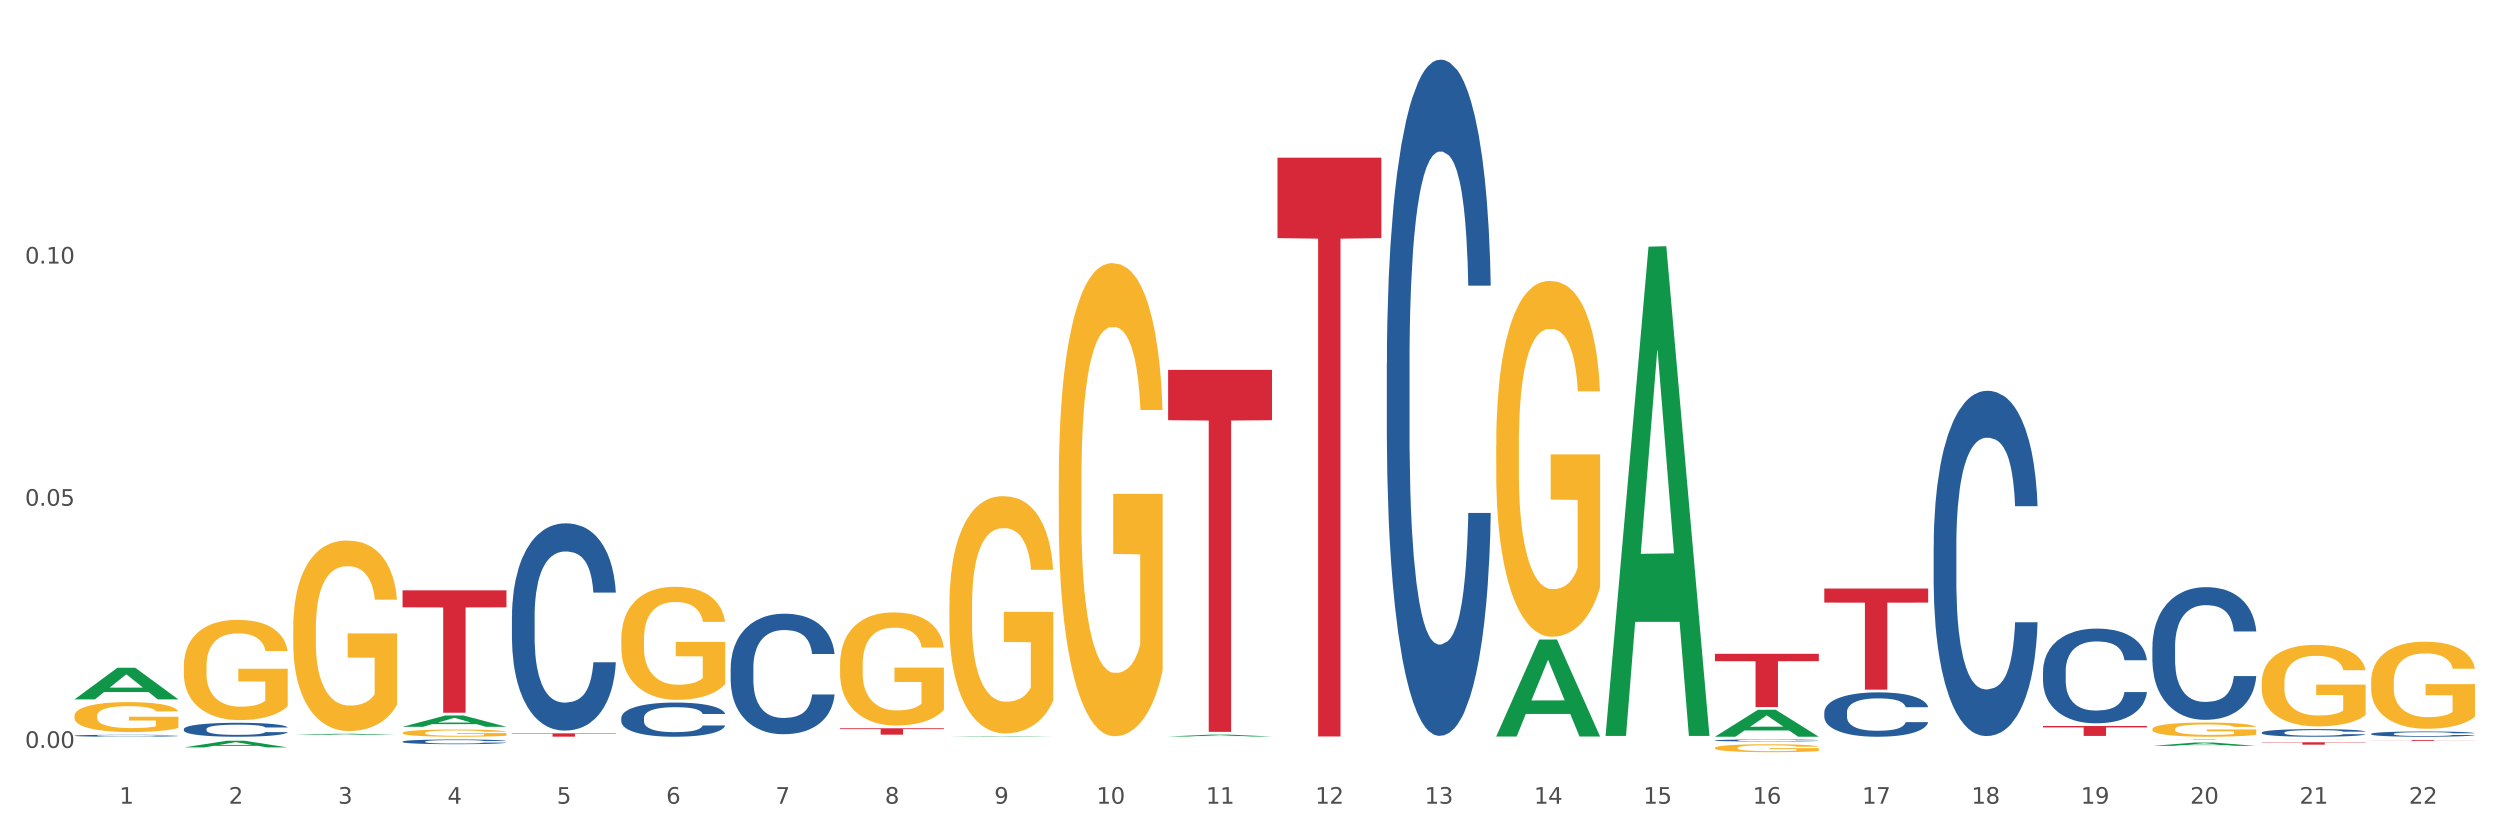
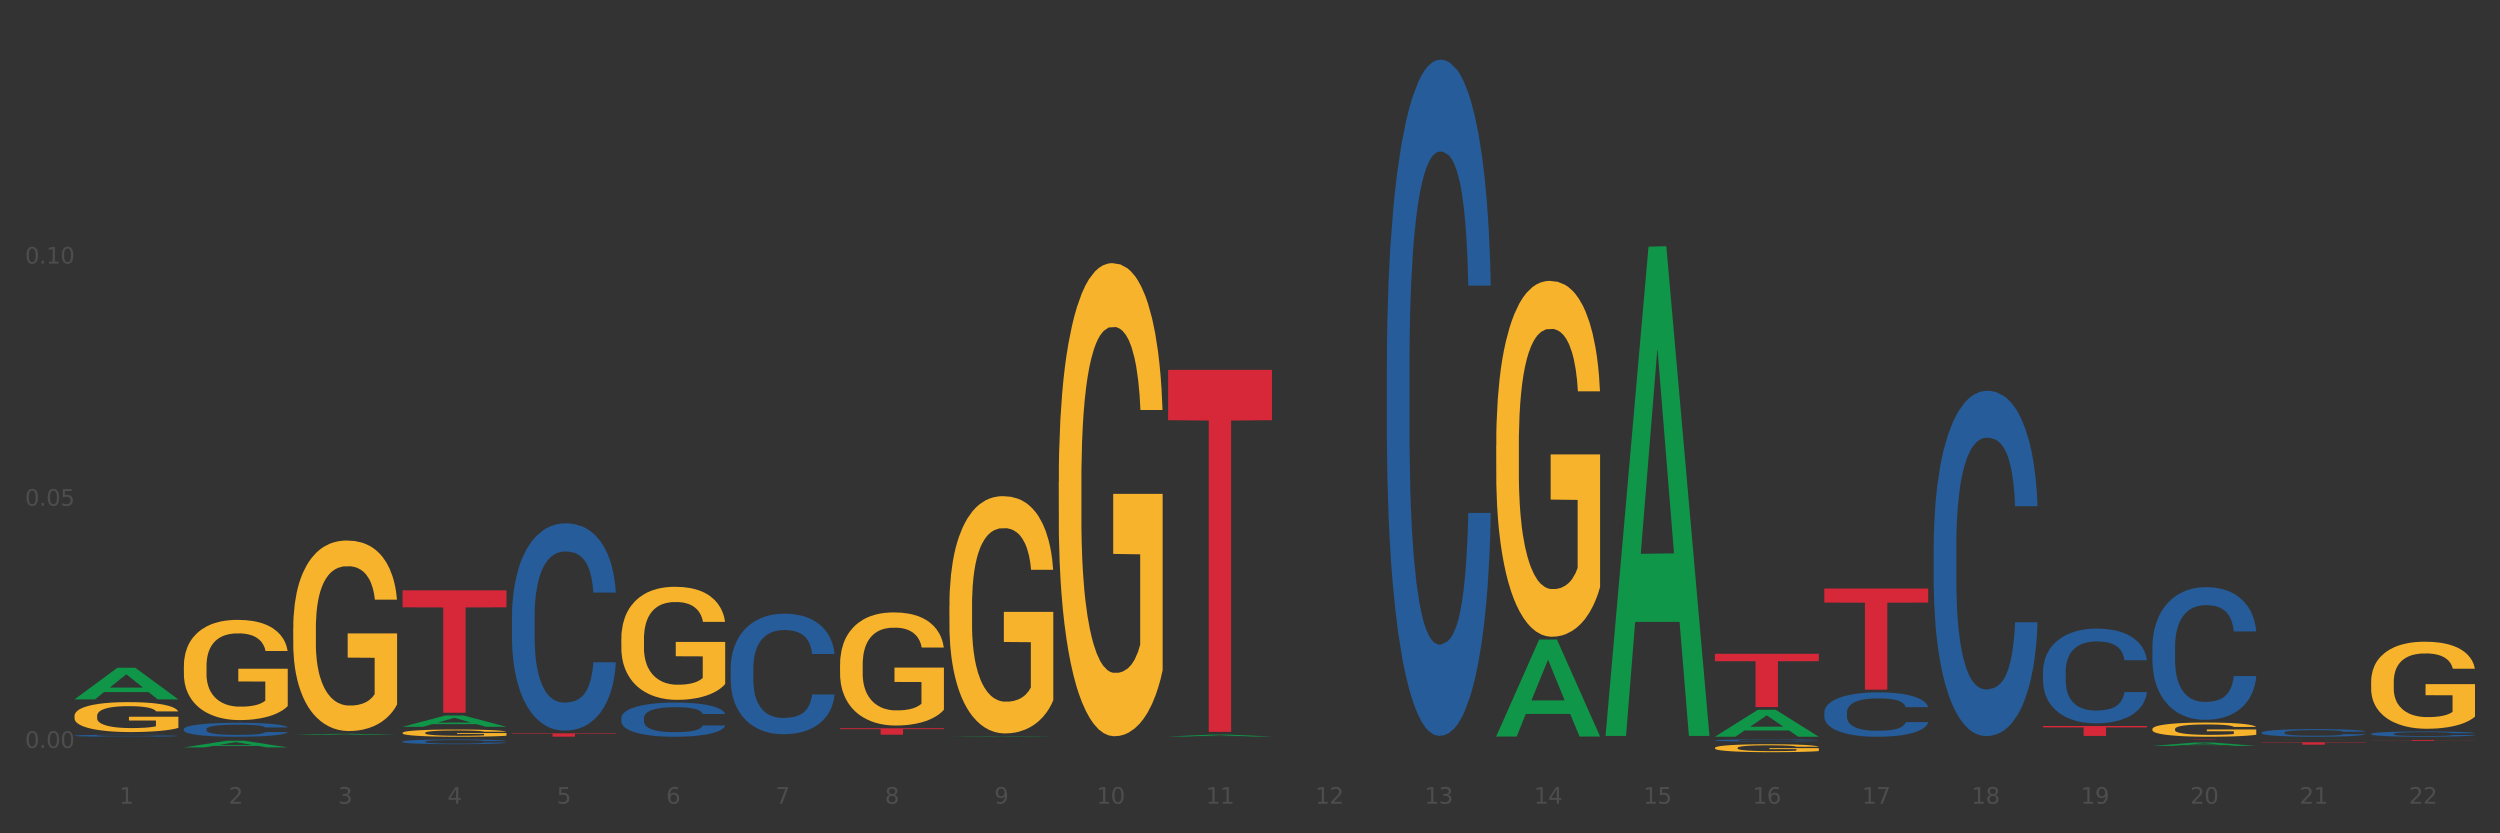
<svg xmlns="http://www.w3.org/2000/svg" xmlns:xlink="http://www.w3.org/1999/xlink" width="1080pt" height="360pt" viewBox="0 0 1080 360" version="1.1">
  <rect x="0" y="0" width="1080" height="360" fill="#333333" stroke="none" />
  <defs>
    <style type="text/css">*{stroke-linejoin: round; stroke-linecap: butt}</style>
  </defs>
  <g id="figure_1">
    <g id="patch_1">
-       <path d="M 0 360  L 1080 360  L 1080 0  L 0 0  z " style="fill: #ffffff; stroke: #ffffff; stroke-linejoin: miter" />
-     </g>
+       </g>
    <g id="axes_1">
      <g id="matplotlib.axis_1">
        <g id="xtick_1">
          <g id="text_1">
            <g style="fill: #4d4d4d" transform="translate(51.562 347.204) scale(0.096 -0.096)">
              <defs>
                <path id="DejaVuSans-31" d="M 794 531  L 1825 531  L 1825 4091  L 703 3866  L 703 4441  L 1819 4666  L 2450 4666  L 2450 531  L 3481 531  L 3481 0  L 794 0  L 794 531  z " transform="scale(0.016)" />
              </defs>
              <use xlink:href="#DejaVuSans-31" />
            </g>
          </g>
        </g>
        <g id="xtick_2">
          <g id="text_2">
            <g style="fill: #4d4d4d" transform="translate(98.807 347.204) scale(0.096 -0.096)">
              <defs>
                <path id="DejaVuSans-32" d="M 1228 531  L 3431 531  L 3431 0  L 469 0  L 469 531  Q 828 903 1448 1529  Q 2069 2156 2228 2338  Q 2531 2678 2651 2914  Q 2772 3150 2772 3378  Q 2772 3750 2511 3984  Q 2250 4219 1831 4219  Q 1534 4219 1204 4116  Q 875 4013 500 3803  L 500 4441  Q 881 4594 1212 4672  Q 1544 4750 1819 4750  Q 2544 4750 2975 4387  Q 3406 4025 3406 3419  Q 3406 3131 3298 2873  Q 3191 2616 2906 2266  Q 2828 2175 2409 1742  Q 1991 1309 1228 531  z " transform="scale(0.016)" />
              </defs>
              <use xlink:href="#DejaVuSans-32" />
            </g>
          </g>
        </g>
        <g id="xtick_3">
          <g id="text_3">
            <g style="fill: #4d4d4d" transform="translate(146.052 347.204) scale(0.096 -0.096)">
              <defs>
                <path id="DejaVuSans-33" d="M 2597 2516  Q 3050 2419 3304 2112  Q 3559 1806 3559 1356  Q 3559 666 3084 287  Q 2609 -91 1734 -91  Q 1441 -91 1130 -33  Q 819 25 488 141  L 488 750  Q 750 597 1062 519  Q 1375 441 1716 441  Q 2309 441 2620 675  Q 2931 909 2931 1356  Q 2931 1769 2642 2001  Q 2353 2234 1838 2234  L 1294 2234  L 1294 2753  L 1863 2753  Q 2328 2753 2575 2939  Q 2822 3125 2822 3475  Q 2822 3834 2567 4026  Q 2313 4219 1838 4219  Q 1578 4219 1281 4162  Q 984 4106 628 3988  L 628 4550  Q 988 4650 1302 4700  Q 1616 4750 1894 4750  Q 2613 4750 3031 4423  Q 3450 4097 3450 3541  Q 3450 3153 3228 2886  Q 3006 2619 2597 2516  z " transform="scale(0.016)" />
              </defs>
              <use xlink:href="#DejaVuSans-33" />
            </g>
          </g>
        </g>
        <g id="xtick_4">
          <g id="text_4">
            <g style="fill: #4d4d4d" transform="translate(193.297 347.204) scale(0.096 -0.096)">
              <defs>
                <path id="DejaVuSans-34" d="M 2419 4116  L 825 1625  L 2419 1625  L 2419 4116  z M 2253 4666  L 3047 4666  L 3047 1625  L 3713 1625  L 3713 1100  L 3047 1100  L 3047 0  L 2419 0  L 2419 1100  L 313 1100  L 313 1709  L 2253 4666  z " transform="scale(0.016)" />
              </defs>
              <use xlink:href="#DejaVuSans-34" />
            </g>
          </g>
        </g>
        <g id="xtick_5">
          <g id="text_5">
            <g style="fill: #4d4d4d" transform="translate(240.542 347.204) scale(0.096 -0.096)">
              <defs>
                <path id="DejaVuSans-35" d="M 691 4666  L 3169 4666  L 3169 4134  L 1269 4134  L 1269 2991  Q 1406 3038 1543 3061  Q 1681 3084 1819 3084  Q 2600 3084 3056 2656  Q 3513 2228 3513 1497  Q 3513 744 3044 326  Q 2575 -91 1722 -91  Q 1428 -91 1123 -41  Q 819 9 494 109  L 494 744  Q 775 591 1075 516  Q 1375 441 1709 441  Q 2250 441 2565 725  Q 2881 1009 2881 1497  Q 2881 1984 2565 2268  Q 2250 2553 1709 2553  Q 1456 2553 1204 2497  Q 953 2441 691 2322  L 691 4666  z " transform="scale(0.016)" />
              </defs>
              <use xlink:href="#DejaVuSans-35" />
            </g>
          </g>
        </g>
        <g id="xtick_6">
          <g id="text_6">
            <g style="fill: #4d4d4d" transform="translate(287.787 347.204) scale(0.096 -0.096)">
              <defs>
                <path id="DejaVuSans-36" d="M 2113 2584  Q 1688 2584 1439 2293  Q 1191 2003 1191 1497  Q 1191 994 1439 701  Q 1688 409 2113 409  Q 2538 409 2786 701  Q 3034 994 3034 1497  Q 3034 2003 2786 2293  Q 2538 2584 2113 2584  z M 3366 4563  L 3366 3988  Q 3128 4100 2886 4159  Q 2644 4219 2406 4219  Q 1781 4219 1451 3797  Q 1122 3375 1075 2522  Q 1259 2794 1537 2939  Q 1816 3084 2150 3084  Q 2853 3084 3261 2657  Q 3669 2231 3669 1497  Q 3669 778 3244 343  Q 2819 -91 2113 -91  Q 1303 -91 875 529  Q 447 1150 447 2328  Q 447 3434 972 4092  Q 1497 4750 2381 4750  Q 2619 4750 2861 4703  Q 3103 4656 3366 4563  z " transform="scale(0.016)" />
              </defs>
              <use xlink:href="#DejaVuSans-36" />
            </g>
          </g>
        </g>
        <g id="xtick_7">
          <g id="text_7">
            <g style="fill: #4d4d4d" transform="translate(335.032 347.204) scale(0.096 -0.096)">
              <defs>
                <path id="DejaVuSans-37" d="M 525 4666  L 3525 4666  L 3525 4397  L 1831 0  L 1172 0  L 2766 4134  L 525 4134  L 525 4666  z " transform="scale(0.016)" />
              </defs>
              <use xlink:href="#DejaVuSans-37" />
            </g>
          </g>
        </g>
        <g id="xtick_8">
          <g id="text_8">
            <g style="fill: #4d4d4d" transform="translate(382.276 347.204) scale(0.096 -0.096)">
              <defs>
                <path id="DejaVuSans-38" d="M 2034 2216  Q 1584 2216 1326 1975  Q 1069 1734 1069 1313  Q 1069 891 1326 650  Q 1584 409 2034 409  Q 2484 409 2743 651  Q 3003 894 3003 1313  Q 3003 1734 2745 1975  Q 2488 2216 2034 2216  z M 1403 2484  Q 997 2584 770 2862  Q 544 3141 544 3541  Q 544 4100 942 4425  Q 1341 4750 2034 4750  Q 2731 4750 3128 4425  Q 3525 4100 3525 3541  Q 3525 3141 3298 2862  Q 3072 2584 2669 2484  Q 3125 2378 3379 2068  Q 3634 1759 3634 1313  Q 3634 634 3220 271  Q 2806 -91 2034 -91  Q 1263 -91 848 271  Q 434 634 434 1313  Q 434 1759 690 2068  Q 947 2378 1403 2484  z M 1172 3481  Q 1172 3119 1398 2916  Q 1625 2713 2034 2713  Q 2441 2713 2670 2916  Q 2900 3119 2900 3481  Q 2900 3844 2670 4047  Q 2441 4250 2034 4250  Q 1625 4250 1398 4047  Q 1172 3844 1172 3481  z " transform="scale(0.016)" />
              </defs>
              <use xlink:href="#DejaVuSans-38" />
            </g>
          </g>
        </g>
        <g id="xtick_9">
          <g id="text_9">
            <g style="fill: #4d4d4d" transform="translate(429.521 347.204) scale(0.096 -0.096)">
              <defs>
                <path id="DejaVuSans-39" d="M 703 97  L 703 672  Q 941 559 1184 500  Q 1428 441 1663 441  Q 2288 441 2617 861  Q 2947 1281 2994 2138  Q 2813 1869 2534 1725  Q 2256 1581 1919 1581  Q 1219 1581 811 2004  Q 403 2428 403 3163  Q 403 3881 828 4315  Q 1253 4750 1959 4750  Q 2769 4750 3195 4129  Q 3622 3509 3622 2328  Q 3622 1225 3098 567  Q 2575 -91 1691 -91  Q 1453 -91 1209 -44  Q 966 3 703 97  z M 1959 2075  Q 2384 2075 2632 2365  Q 2881 2656 2881 3163  Q 2881 3666 2632 3958  Q 2384 4250 1959 4250  Q 1534 4250 1286 3958  Q 1038 3666 1038 3163  Q 1038 2656 1286 2365  Q 1534 2075 1959 2075  z " transform="scale(0.016)" />
              </defs>
              <use xlink:href="#DejaVuSans-39" />
            </g>
          </g>
        </g>
        <g id="xtick_10">
          <g id="text_10">
            <g style="fill: #4d4d4d" transform="translate(473.712 347.204) scale(0.096 -0.096)">
              <defs>
                <path id="DejaVuSans-30" d="M 2034 4250  Q 1547 4250 1301 3770  Q 1056 3291 1056 2328  Q 1056 1369 1301 889  Q 1547 409 2034 409  Q 2525 409 2770 889  Q 3016 1369 3016 2328  Q 3016 3291 2770 3770  Q 2525 4250 2034 4250  z M 2034 4750  Q 2819 4750 3233 4129  Q 3647 3509 3647 2328  Q 3647 1150 3233 529  Q 2819 -91 2034 -91  Q 1250 -91 836 529  Q 422 1150 422 2328  Q 422 3509 836 4129  Q 1250 4750 2034 4750  z " transform="scale(0.016)" />
              </defs>
              <use xlink:href="#DejaVuSans-31" />
              <use xlink:href="#DejaVuSans-30" transform="translate(63.623 0)" />
            </g>
          </g>
        </g>
        <g id="xtick_11">
          <g id="text_11">
            <g style="fill: #4d4d4d" transform="translate(520.957 347.204) scale(0.096 -0.096)">
              <use xlink:href="#DejaVuSans-31" />
              <use xlink:href="#DejaVuSans-31" transform="translate(63.623 0)" />
            </g>
          </g>
        </g>
        <g id="xtick_12">
          <g id="text_12">
            <g style="fill: #4d4d4d" transform="translate(568.202 347.204) scale(0.096 -0.096)">
              <use xlink:href="#DejaVuSans-31" />
              <use xlink:href="#DejaVuSans-32" transform="translate(63.623 0)" />
            </g>
          </g>
        </g>
        <g id="xtick_13">
          <g id="text_13">
            <g style="fill: #4d4d4d" transform="translate(615.447 347.204) scale(0.096 -0.096)">
              <use xlink:href="#DejaVuSans-31" />
              <use xlink:href="#DejaVuSans-33" transform="translate(63.623 0)" />
            </g>
          </g>
        </g>
        <g id="xtick_14">
          <g id="text_14">
            <g style="fill: #4d4d4d" transform="translate(662.692 347.204) scale(0.096 -0.096)">
              <use xlink:href="#DejaVuSans-31" />
              <use xlink:href="#DejaVuSans-34" transform="translate(63.623 0)" />
            </g>
          </g>
        </g>
        <g id="xtick_15">
          <g id="text_15">
            <g style="fill: #4d4d4d" transform="translate(709.937 347.204) scale(0.096 -0.096)">
              <use xlink:href="#DejaVuSans-31" />
              <use xlink:href="#DejaVuSans-35" transform="translate(63.623 0)" />
            </g>
          </g>
        </g>
        <g id="xtick_16">
          <g id="text_16">
            <g style="fill: #4d4d4d" transform="translate(757.181 347.204) scale(0.096 -0.096)">
              <use xlink:href="#DejaVuSans-31" />
              <use xlink:href="#DejaVuSans-36" transform="translate(63.623 0)" />
            </g>
          </g>
        </g>
        <g id="xtick_17">
          <g id="text_17">
            <g style="fill: #4d4d4d" transform="translate(804.426 347.204) scale(0.096 -0.096)">
              <use xlink:href="#DejaVuSans-31" />
              <use xlink:href="#DejaVuSans-37" transform="translate(63.623 0)" />
            </g>
          </g>
        </g>
        <g id="xtick_18">
          <g id="text_18">
            <g style="fill: #4d4d4d" transform="translate(851.671 347.204) scale(0.096 -0.096)">
              <use xlink:href="#DejaVuSans-31" />
              <use xlink:href="#DejaVuSans-38" transform="translate(63.623 0)" />
            </g>
          </g>
        </g>
        <g id="xtick_19">
          <g id="text_19">
            <g style="fill: #4d4d4d" transform="translate(898.916 347.204) scale(0.096 -0.096)">
              <use xlink:href="#DejaVuSans-31" />
              <use xlink:href="#DejaVuSans-39" transform="translate(63.623 0)" />
            </g>
          </g>
        </g>
        <g id="xtick_20">
          <g id="text_20">
            <g style="fill: #4d4d4d" transform="translate(946.161 347.204) scale(0.096 -0.096)">
              <use xlink:href="#DejaVuSans-32" />
              <use xlink:href="#DejaVuSans-30" transform="translate(63.623 0)" />
            </g>
          </g>
        </g>
        <g id="xtick_21">
          <g id="text_21">
            <g style="fill: #4d4d4d" transform="translate(993.406 347.204) scale(0.096 -0.096)">
              <use xlink:href="#DejaVuSans-32" />
              <use xlink:href="#DejaVuSans-31" transform="translate(63.623 0)" />
            </g>
          </g>
        </g>
        <g id="xtick_22">
          <g id="text_22">
            <g style="fill: #4d4d4d" transform="translate(1040.651 347.204) scale(0.096 -0.096)">
              <use xlink:href="#DejaVuSans-32" />
              <use xlink:href="#DejaVuSans-32" transform="translate(63.623 0)" />
            </g>
          </g>
        </g>
        <g id="xtick_23" />
        <g id="xtick_24" />
        <g id="xtick_25" />
        <g id="xtick_26" />
        <g id="xtick_27" />
        <g id="xtick_28" />
        <g id="xtick_29" />
        <g id="xtick_30" />
        <g id="xtick_31" />
        <g id="xtick_32" />
        <g id="xtick_33" />
        <g id="xtick_34" />
        <g id="xtick_35" />
        <g id="xtick_36" />
        <g id="xtick_37" />
        <g id="xtick_38" />
        <g id="xtick_39" />
        <g id="xtick_40" />
        <g id="xtick_41" />
        <g id="xtick_42" />
        <g id="xtick_43" />
      </g>
      <g id="matplotlib.axis_2">
        <g id="ytick_1">
          <g id="text_23">
            <g style="fill: #4d4d4d" transform="translate(10.8 323.095) scale(0.096 -0.096)">
              <defs>
                <path id="DejaVuSans-2e" d="M 684 794  L 1344 794  L 1344 0  L 684 0  L 684 794  z " transform="scale(0.016)" />
              </defs>
              <use xlink:href="#DejaVuSans-30" />
              <use xlink:href="#DejaVuSans-2e" transform="translate(63.623 0)" />
              <use xlink:href="#DejaVuSans-30" transform="translate(95.41 0)" />
              <use xlink:href="#DejaVuSans-30" transform="translate(159.033 0)" />
            </g>
          </g>
        </g>
        <g id="ytick_2">
          <g id="text_24">
            <g style="fill: #4d4d4d" transform="translate(10.8 218.48) scale(0.096 -0.096)">
              <use xlink:href="#DejaVuSans-30" />
              <use xlink:href="#DejaVuSans-2e" transform="translate(63.623 0)" />
              <use xlink:href="#DejaVuSans-30" transform="translate(95.41 0)" />
              <use xlink:href="#DejaVuSans-35" transform="translate(159.033 0)" />
            </g>
          </g>
        </g>
        <g id="ytick_3">
          <g id="text_25">
            <g style="fill: #4d4d4d" transform="translate(10.8 113.866) scale(0.096 -0.096)">
              <use xlink:href="#DejaVuSans-30" />
              <use xlink:href="#DejaVuSans-2e" transform="translate(63.623 0)" />
              <use xlink:href="#DejaVuSans-31" transform="translate(95.41 0)" />
              <use xlink:href="#DejaVuSans-30" transform="translate(159.033 0)" />
            </g>
          </g>
        </g>
        <g id="ytick_4" />
        <g id="ytick_5" />
        <g id="ytick_6" />
      </g>
      <g id="PolyCollection_1">
        <path d="M 32.175 302.125  L 32.221 302.112  L 50.73 288.465  L 58.411 288.452  L 77.058 302.15  L 68.174 302.15  L 64.148 298.961  L 45.038 298.961  L 44.899 299.012  L 41.013 302.15  L 32.175 302.15  L 32.175 302.125  L 47.444 297.057  L 61.742 297.044  L 54.663 291.372  L 54.57 291.346  L 54.478 291.385  L 47.398 297.044  L 47.444 297.057  L 32.175 302.125  z " clip-path="url(#p1ea0d25ab4)" style="fill: #109648" />
        <path d="M 79.42 322.884  L 79.466 322.881  L 97.974 320.003  L 105.655 320  L 124.303 322.889  L 115.419 322.889  L 111.393 322.216  L 92.283 322.216  L 92.144 322.227  L 88.258 322.889  L 79.42 322.889  L 79.42 322.884  L 94.689 321.815  L 108.987 321.812  L 101.907 320.616  L 101.815 320.611  L 101.722 320.619  L 94.643 321.812  L 94.689 321.815  L 79.42 322.884  z " clip-path="url(#p1ea0d25ab4)" style="fill: #109648" />
        <path d="M 126.665 317.533  L 126.711 317.533  L 145.219 316.988  L 152.9 316.987  L 171.547 317.534  L 162.663 317.534  L 158.638 317.407  L 139.528 317.407  L 139.389 317.409  L 135.502 317.534  L 126.665 317.534  L 126.665 317.533  L 141.934 317.331  L 156.232 317.33  L 149.152 317.104  L 149.06 317.103  L 148.967 317.104  L 141.888 317.33  L 141.934 317.331  L 126.665 317.533  z " clip-path="url(#p1ea0d25ab4)" style="fill: #109648" />
        <path d="M 1024.317 294.594  L 1024.37 294.56  L 1024.37 293.323  L 1024.476 292.258  L 1025.006 289.682  L 1025.801 287.553  L 1026.384 286.419  L 1026.967 285.492  L 1027.656 284.565  L 1028.504 283.603  L 1030.04 282.195  L 1030.994 281.473  L 1032.16 280.718  L 1034.28 279.619  L 1035.816 279  L 1037.406 278.485  L 1040.002 277.867  L 1041.698 277.592  L 1043.5 277.386  L 1045.672 277.249  L 1047.315 277.214  L 1050.918 277.317  L 1053.992 277.626  L 1055.476 277.867  L 1057.383 278.279  L 1058.39 278.554  L 1060.033 279.103  L 1061.728 279.825  L 1062.894 280.443  L 1064.643 281.611  L 1065.968 282.778  L 1067.186 284.221  L 1067.822 285.217  L 1068.299 286.145  L 1068.723 287.209  L 1069.147 288.892  L 1059.609 288.892  L 1059.238 287.69  L 1058.655 286.557  L 1057.807 285.458  L 1057.065 284.771  L 1055.793 283.912  L 1054.628 283.362  L 1053.409 282.95  L 1051.925 282.607  L 1050.759 282.435  L 1049.117 282.298  L 1045.884 282.332  L 1043.712 282.607  L 1042.228 282.95  L 1041.274 283.259  L 1040.426 283.603  L 1039.473 284.084  L 1038.36 284.805  L 1037.565 285.458  L 1036.77 286.282  L 1036.134 287.106  L 1035.551 288.068  L 1035.074 289.098  L 1034.703 290.163  L 1034.385 291.468  L 1034.121 293.632  L 1034.121 298.338  L 1034.227 299.403  L 1034.491 300.811  L 1034.809 301.876  L 1035.339 303.146  L 1035.816 304.005  L 1036.717 305.242  L 1037.724 306.272  L 1038.519 306.925  L 1039.314 307.474  L 1040.691 308.23  L 1042.228 308.848  L 1043.553 309.226  L 1045.354 309.569  L 1046.573 309.707  L 1047.633 309.775  L 1050.23 309.775  L 1052.084 309.672  L 1054.151 309.432  L 1055.741 309.123  L 1057.065 308.745  L 1058.549 308.127  L 1059.503 307.543  L 1059.503 300.364  L 1047.845 300.33  L 1047.845 295.556  L 1069.2 295.556  L 1069.2 309.569  L 1068.299 310.291  L 1067.292 310.943  L 1066.233 311.527  L 1064.643 312.248  L 1062.735 312.935  L 1061.04 313.416  L 1059.238 313.828  L 1057.118 314.206  L 1054.363 314.55  L 1052.667 314.687  L 1050.547 314.79  L 1048.057 314.825  L 1045.884 314.756  L 1043.765 314.584  L 1041.539 314.275  L 1039.367 313.828  L 1037.724 313.382  L 1036.081 312.832  L 1034.333 312.111  L 1032.955 311.424  L 1031.895 310.806  L 1030.729 310.016  L 1029.457 308.985  L 1028.504 308.058  L 1027.656 307.096  L 1026.755 305.86  L 1026.119 304.795  L 1025.483 303.456  L 1025.112 302.459  L 1024.688 300.914  L 1024.37 298.75  L 1024.317 294.594  z " clip-path="url(#p1ea0d25ab4)" style="fill: #f7b32b" />
        <path d="M 362.889 287.145  L 362.942 287.1  L 362.942 285.493  L 363.048 284.11  L 363.578 280.762  L 364.373 277.995  L 364.956 276.523  L 365.539 275.317  L 366.228 274.112  L 367.075 272.863  L 368.612 271.033  L 369.566 270.096  L 370.732 269.114  L 372.851 267.686  L 374.388 266.882  L 375.978 266.213  L 378.574 265.409  L 380.27 265.052  L 382.072 264.785  L 384.244 264.606  L 385.887 264.561  L 389.49 264.695  L 392.564 265.097  L 394.047 265.409  L 395.955 265.945  L 396.962 266.302  L 398.604 267.016  L 400.3 267.953  L 401.466 268.757  L 403.215 270.274  L 404.539 271.792  L 405.758 273.666  L 406.394 274.96  L 406.871 276.165  L 407.295 277.549  L 407.719 279.736  L 398.181 279.736  L 397.81 278.174  L 397.227 276.701  L 396.379 275.273  L 395.637 274.38  L 394.365 273.264  L 393.199 272.55  L 391.981 272.015  L 390.497 271.568  L 389.331 271.345  L 387.688 271.167  L 384.456 271.211  L 382.284 271.568  L 380.8 272.015  L 379.846 272.416  L 378.998 272.863  L 378.044 273.488  L 376.932 274.425  L 376.137 275.273  L 375.342 276.344  L 374.706 277.415  L 374.123 278.665  L 373.646 280.004  L 373.275 281.387  L 372.957 283.083  L 372.692 285.895  L 372.692 292.01  L 372.798 293.393  L 373.063 295.223  L 373.381 296.607  L 373.911 298.258  L 374.388 299.374  L 375.289 300.98  L 376.296 302.319  L 377.09 303.167  L 377.885 303.881  L 379.263 304.863  L 380.8 305.667  L 382.125 306.158  L 383.926 306.604  L 385.145 306.782  L 386.205 306.872  L 388.801 306.872  L 390.656 306.738  L 392.723 306.425  L 394.312 306.024  L 395.637 305.533  L 397.121 304.729  L 398.075 303.971  L 398.075 294.643  L 386.417 294.598  L 386.417 288.394  L 407.772 288.394  L 407.772 306.604  L 406.871 307.541  L 405.864 308.389  L 404.804 309.148  L 403.215 310.085  L 401.307 310.978  L 399.611 311.603  L 397.81 312.138  L 395.69 312.629  L 392.935 313.075  L 391.239 313.254  L 389.119 313.388  L 386.629 313.433  L 384.456 313.343  L 382.336 313.12  L 380.111 312.718  L 377.938 312.138  L 376.296 311.558  L 374.653 310.844  L 372.904 309.907  L 371.527 309.014  L 370.467 308.211  L 369.301 307.184  L 368.029 305.845  L 367.075 304.64  L 366.228 303.39  L 365.327 301.784  L 364.691 300.4  L 364.055 298.66  L 363.684 297.365  L 363.26 295.357  L 362.942 292.545  L 362.889 287.145  z " clip-path="url(#p1ea0d25ab4)" style="fill: #f7b32b" />
        <path d="M 410.134 261.702  L 410.187 261.609  L 410.187 258.239  L 410.293 255.337  L 410.823 248.316  L 411.618 242.511  L 412.201 239.422  L 412.784 236.895  L 413.472 234.367  L 414.32 231.746  L 415.857 227.908  L 416.811 225.942  L 417.977 223.882  L 420.096 220.887  L 421.633 219.202  L 423.223 217.797  L 425.819 216.112  L 427.515 215.363  L 429.316 214.802  L 431.489 214.427  L 433.132 214.334  L 436.735 214.614  L 439.808 215.457  L 441.292 216.112  L 443.2 217.236  L 444.207 217.985  L 445.849 219.482  L 447.545 221.448  L 448.711 223.133  L 450.459 226.316  L 451.784 229.499  L 453.003 233.431  L 453.639 236.146  L 454.116 238.673  L 454.54 241.575  L 454.964 246.162  L 445.425 246.162  L 445.054 242.886  L 444.472 239.797  L 443.624 236.801  L 442.882 234.929  L 441.61 232.588  L 440.444 231.091  L 439.226 229.967  L 437.742 229.031  L 436.576 228.563  L 434.933 228.188  L 431.701 228.282  L 429.528 229.031  L 428.045 229.967  L 427.091 230.81  L 426.243 231.746  L 425.289 233.056  L 424.176 235.022  L 423.382 236.801  L 422.587 239.048  L 421.951 241.294  L 421.368 243.916  L 420.891 246.724  L 420.52 249.626  L 420.202 253.183  L 419.937 259.081  L 419.937 271.906  L 420.043 274.808  L 420.308 278.647  L 420.626 281.549  L 421.156 285.012  L 421.633 287.353  L 422.534 290.723  L 423.54 293.531  L 424.335 295.31  L 425.13 296.808  L 426.508 298.867  L 428.045 300.552  L 429.369 301.582  L 431.171 302.518  L 432.39 302.893  L 433.45 303.08  L 436.046 303.08  L 437.901 302.799  L 439.967 302.144  L 441.557 301.301  L 442.882 300.271  L 444.366 298.586  L 445.319 296.995  L 445.319 277.43  L 433.662 277.336  L 433.662 264.324  L 455.017 264.324  L 455.017 302.518  L 454.116 304.484  L 453.109 306.263  L 452.049 307.854  L 450.459 309.82  L 448.552 311.692  L 446.856 313.003  L 445.054 314.126  L 442.935 315.156  L 440.179 316.092  L 438.484 316.467  L 436.364 316.748  L 433.874 316.841  L 431.701 316.654  L 429.581 316.186  L 427.356 315.343  L 425.183 314.126  L 423.54 312.909  L 421.898 311.412  L 420.149 309.446  L 418.771 307.573  L 417.712 305.888  L 416.546 303.735  L 415.274 300.927  L 414.32 298.399  L 413.472 295.778  L 412.572 292.408  L 411.936 289.506  L 411.3 285.855  L 410.929 283.14  L 410.505 278.927  L 410.187 273.03  L 410.134 261.702  z " clip-path="url(#p1ea0d25ab4)" style="fill: #f7b32b" />
        <path d="M 457.379 208.112  L 457.432 207.925  L 457.432 201.205  L 457.538 195.418  L 458.068 181.418  L 458.863 169.844  L 459.445 163.684  L 460.028 158.644  L 460.717 153.604  L 461.565 148.377  L 463.102 140.724  L 464.056 136.803  L 465.221 132.697  L 467.341 126.723  L 468.878 123.363  L 470.467 120.563  L 473.064 117.203  L 474.76 115.71  L 476.561 114.59  L 478.734 113.843  L 480.377 113.656  L 483.98 114.216  L 487.053 115.896  L 488.537 117.203  L 490.445 119.443  L 491.452 120.936  L 493.094 123.923  L 494.79 127.843  L 495.956 131.203  L 497.704 137.55  L 499.029 143.897  L 500.248 151.737  L 500.884 157.151  L 501.361 162.191  L 501.785 167.977  L 502.209 177.124  L 492.67 177.124  L 492.299 170.591  L 491.716 164.431  L 490.869 158.457  L 490.127 154.724  L 488.855 150.057  L 487.689 147.07  L 486.47 144.83  L 484.987 142.964  L 483.821 142.03  L 482.178 141.284  L 478.946 141.47  L 476.773 142.964  L 475.29 144.83  L 474.336 146.51  L 473.488 148.377  L 472.534 150.99  L 471.421 154.91  L 470.626 158.457  L 469.832 162.937  L 469.196 167.417  L 468.613 172.644  L 468.136 178.244  L 467.765 184.031  L 467.447 191.125  L 467.182 202.885  L 467.182 228.459  L 467.288 234.245  L 467.553 241.899  L 467.871 247.686  L 468.401 254.592  L 468.878 259.259  L 469.779 265.979  L 470.785 271.579  L 471.58 275.126  L 472.375 278.113  L 473.753 282.22  L 475.29 285.58  L 476.614 287.633  L 478.416 289.5  L 479.635 290.246  L 480.695 290.62  L 483.291 290.62  L 485.146 290.06  L 487.212 288.753  L 488.802 287.073  L 490.127 285.02  L 491.61 281.66  L 492.564 278.486  L 492.564 239.472  L 480.906 239.285  L 480.906 213.338  L 502.262 213.338  L 502.262 289.5  L 501.361 293.42  L 500.354 296.967  L 499.294 300.14  L 497.704 304.06  L 495.797 307.793  L 494.101 310.407  L 492.299 312.647  L 490.18 314.7  L 487.424 316.567  L 485.729 317.314  L 483.609 317.874  L 481.118 318.06  L 478.946 317.687  L 476.826 316.754  L 474.601 315.074  L 472.428 312.647  L 470.785 310.22  L 469.143 307.233  L 467.394 303.313  L 466.016 299.58  L 464.956 296.22  L 463.791 291.926  L 462.519 286.326  L 461.565 281.286  L 460.717 276.06  L 459.816 269.339  L 459.181 263.553  L 458.545 256.272  L 458.174 250.859  L 457.75 242.459  L 457.432 230.699  L 457.379 208.112  z " clip-path="url(#p1ea0d25ab4)" style="fill: #f7b32b" />
        <path d="M 646.358 192.374  L 646.411 192.234  L 646.411 187.179  L 646.517 182.826  L 647.047 172.295  L 647.842 163.589  L 648.425 158.955  L 649.008 155.164  L 649.697 151.372  L 650.545 147.441  L 652.081 141.684  L 653.035 138.735  L 654.201 135.646  L 656.321 131.152  L 657.857 128.625  L 659.447 126.519  L 662.043 123.991  L 663.739 122.868  L 665.541 122.025  L 667.713 121.463  L 669.356 121.323  L 672.959 121.744  L 676.033 123.008  L 677.517 123.991  L 679.424 125.676  L 680.431 126.799  L 682.074 129.046  L 683.769 131.995  L 684.935 134.522  L 686.684 139.296  L 688.009 144.071  L 689.227 149.968  L 689.863 154.04  L 690.34 157.832  L 690.764 162.185  L 691.188 169.065  L 681.65 169.065  L 681.279 164.15  L 680.696 159.517  L 679.848 155.023  L 679.106 152.215  L 677.835 148.704  L 676.669 146.458  L 675.45 144.773  L 673.966 143.369  L 672.8 142.667  L 671.158 142.105  L 667.925 142.245  L 665.753 143.369  L 664.269 144.773  L 663.315 146.037  L 662.467 147.441  L 661.514 149.407  L 660.401 152.355  L 659.606 155.023  L 658.811 158.393  L 658.175 161.763  L 657.592 165.695  L 657.115 169.908  L 656.744 174.26  L 656.426 179.596  L 656.162 188.443  L 656.162 207.68  L 656.268 212.033  L 656.532 217.79  L 656.85 222.143  L 657.38 227.338  L 657.857 230.849  L 658.758 235.904  L 659.765 240.116  L 660.56 242.784  L 661.355 245.031  L 662.732 248.12  L 664.269 250.648  L 665.594 252.192  L 667.395 253.596  L 668.614 254.158  L 669.674 254.439  L 672.271 254.439  L 674.125 254.018  L 676.192 253.035  L 677.782 251.771  L 679.106 250.226  L 680.59 247.699  L 681.544 245.312  L 681.544 215.964  L 669.886 215.824  L 669.886 196.306  L 691.241 196.306  L 691.241 253.596  L 690.34 256.545  L 689.333 259.213  L 688.274 261.6  L 686.684 264.549  L 684.776 267.357  L 683.081 269.323  L 681.279 271.008  L 679.159 272.553  L 676.404 273.957  L 674.708 274.519  L 672.588 274.94  L 670.098 275.08  L 667.925 274.799  L 665.806 274.097  L 663.58 272.834  L 661.408 271.008  L 659.765 269.183  L 658.122 266.936  L 656.374 263.987  L 654.996 261.179  L 653.936 258.651  L 652.77 255.422  L 651.498 251.209  L 650.545 247.418  L 649.697 243.486  L 648.796 238.431  L 648.16 234.078  L 647.524 228.602  L 647.153 224.53  L 646.729 218.211  L 646.411 209.365  L 646.358 192.374  z " clip-path="url(#p1ea0d25ab4)" style="fill: #f7b32b" />
        <path d="M 740.848 323.1  L 740.901 323.097  L 740.901 322.984  L 741.007 322.887  L 741.537 322.652  L 742.332 322.457  L 742.915 322.353  L 743.498 322.269  L 744.186 322.184  L 745.034 322.096  L 746.571 321.967  L 747.525 321.901  L 748.691 321.832  L 750.81 321.732  L 752.347 321.675  L 753.937 321.628  L 756.533 321.572  L 758.229 321.547  L 760.031 321.528  L 762.203 321.515  L 763.846 321.512  L 767.449 321.521  L 770.523 321.55  L 772.006 321.572  L 773.914 321.609  L 774.921 321.634  L 776.563 321.685  L 778.259 321.751  L 779.425 321.807  L 781.174 321.914  L 782.498 322.021  L 783.717 322.152  L 784.353 322.243  L 784.83 322.328  L 785.254 322.426  L 785.678 322.579  L 776.14 322.579  L 775.769 322.469  L 775.186 322.366  L 774.338 322.265  L 773.596 322.203  L 772.324 322.124  L 771.158 322.074  L 769.94 322.036  L 768.456 322.005  L 767.29 321.989  L 765.647 321.977  L 762.415 321.98  L 760.243 322.005  L 758.759 322.036  L 757.805 322.065  L 756.957 322.096  L 756.003 322.14  L 754.891 322.206  L 754.096 322.265  L 753.301 322.341  L 752.665 322.416  L 752.082 322.504  L 751.605 322.598  L 751.234 322.696  L 750.916 322.815  L 750.651 323.013  L 750.651 323.443  L 750.757 323.54  L 751.022 323.669  L 751.34 323.766  L 751.87 323.882  L 752.347 323.961  L 753.248 324.074  L 754.255 324.168  L 755.049 324.227  L 755.844 324.278  L 757.222 324.347  L 758.759 324.403  L 760.084 324.438  L 761.885 324.469  L 763.104 324.482  L 764.164 324.488  L 766.76 324.488  L 768.615 324.479  L 770.682 324.457  L 772.271 324.428  L 773.596 324.394  L 775.08 324.337  L 776.034 324.284  L 776.034 323.628  L 764.376 323.625  L 764.376 323.188  L 785.731 323.188  L 785.731 324.469  L 784.83 324.535  L 783.823 324.595  L 782.763 324.648  L 781.174 324.714  L 779.266 324.777  L 777.57 324.821  L 775.769 324.858  L 773.649 324.893  L 770.894 324.924  L 769.198 324.937  L 767.078 324.946  L 764.588 324.95  L 762.415 324.943  L 760.295 324.928  L 758.07 324.899  L 755.897 324.858  L 754.255 324.818  L 752.612 324.767  L 750.863 324.701  L 749.486 324.639  L 748.426 324.582  L 747.26 324.51  L 745.988 324.416  L 745.034 324.331  L 744.186 324.243  L 743.286 324.13  L 742.65 324.033  L 742.014 323.91  L 741.643 323.819  L 741.219 323.678  L 740.901 323.48  L 740.848 323.1  z " clip-path="url(#p1ea0d25ab4)" style="fill: #f7b32b" />
        <path d="M 929.828 314.975  L 929.881 314.97  L 929.881 314.768  L 929.987 314.595  L 930.516 314.175  L 931.311 313.828  L 931.894 313.643  L 932.477 313.492  L 933.166 313.341  L 934.014 313.184  L 935.551 312.954  L 936.504 312.837  L 937.67 312.713  L 939.79 312.534  L 941.326 312.434  L 942.916 312.35  L 945.513 312.249  L 947.208 312.204  L 949.01 312.17  L 951.183 312.148  L 952.825 312.142  L 956.429 312.159  L 959.502 312.21  L 960.986 312.249  L 962.893 312.316  L 963.9 312.361  L 965.543 312.45  L 967.239 312.568  L 968.404 312.669  L 970.153 312.859  L 971.478 313.049  L 972.697 313.285  L 973.333 313.447  L 973.809 313.598  L 974.233 313.772  L 974.657 314.046  L 965.119 314.046  L 964.748 313.85  L 964.165 313.665  L 963.317 313.486  L 962.576 313.374  L 961.304 313.234  L 960.138 313.145  L 958.919 313.077  L 957.435 313.021  L 956.27 312.993  L 954.627 312.971  L 951.395 312.977  L 949.222 313.021  L 947.738 313.077  L 946.784 313.128  L 945.937 313.184  L 944.983 313.262  L 943.87 313.38  L 943.075 313.486  L 942.28 313.62  L 941.644 313.755  L 941.062 313.912  L 940.585 314.08  L 940.214 314.253  L 939.896 314.466  L 939.631 314.819  L 939.631 315.586  L 939.737 315.759  L 940.002 315.989  L 940.32 316.162  L 940.85 316.369  L 941.326 316.509  L 942.227 316.711  L 943.234 316.879  L 944.029 316.985  L 944.824 317.075  L 946.202 317.198  L 947.738 317.299  L 949.063 317.36  L 950.865 317.416  L 952.083 317.439  L 953.143 317.45  L 955.74 317.45  L 957.594 317.433  L 959.661 317.394  L 961.251 317.344  L 962.576 317.282  L 964.059 317.181  L 965.013 317.086  L 965.013 315.916  L 953.355 315.91  L 953.355 315.132  L 974.71 315.132  L 974.71 317.416  L 973.809 317.534  L 972.803 317.64  L 971.743 317.735  L 970.153 317.853  L 968.245 317.965  L 966.55 318.043  L 964.748 318.111  L 962.629 318.172  L 959.873 318.228  L 958.177 318.251  L 956.058 318.267  L 953.567 318.273  L 951.395 318.262  L 949.275 318.234  L 947.049 318.183  L 944.877 318.111  L 943.234 318.038  L 941.591 317.948  L 939.843 317.831  L 938.465 317.719  L 937.405 317.618  L 936.239 317.489  L 934.968 317.321  L 934.014 317.17  L 933.166 317.013  L 932.265 316.812  L 931.629 316.638  L 930.993 316.42  L 930.622 316.257  L 930.199 316.005  L 929.881 315.653  L 929.828 314.975  z " clip-path="url(#p1ea0d25ab4)" style="fill: #f7b32b" />
-         <path d="M 977.072 294.858  L 977.125 294.826  L 977.125 293.668  L 977.231 292.672  L 977.761 290.26  L 978.556 288.267  L 979.139 287.206  L 979.722 286.337  L 980.411 285.469  L 981.259 284.569  L 982.795 283.251  L 983.749 282.575  L 984.915 281.868  L 987.035 280.839  L 988.571 280.26  L 990.161 279.778  L 992.758 279.199  L 994.453 278.942  L 996.255 278.749  L 998.428 278.62  L 1000.07 278.588  L 1003.674 278.685  L 1006.747 278.974  L 1008.231 279.199  L 1010.138 279.585  L 1011.145 279.842  L 1012.788 280.357  L 1014.484 281.032  L 1015.649 281.611  L 1017.398 282.704  L 1018.723 283.797  L 1019.942 285.148  L 1020.577 286.08  L 1021.054 286.948  L 1021.478 287.945  L 1021.902 289.521  L 1012.364 289.521  L 1011.993 288.395  L 1011.41 287.334  L 1010.562 286.305  L 1009.82 285.662  L 1008.549 284.858  L 1007.383 284.344  L 1006.164 283.958  L 1004.68 283.636  L 1003.515 283.476  L 1001.872 283.347  L 998.639 283.379  L 996.467 283.636  L 994.983 283.958  L 994.029 284.247  L 993.181 284.569  L 992.228 285.019  L 991.115 285.694  L 990.32 286.305  L 989.525 287.077  L 988.889 287.849  L 988.306 288.749  L 987.829 289.714  L 987.459 290.71  L 987.141 291.932  L 986.876 293.958  L 986.876 298.363  L 986.982 299.36  L 987.247 300.678  L 987.565 301.675  L 988.094 302.864  L 988.571 303.668  L 989.472 304.826  L 990.479 305.79  L 991.274 306.401  L 992.069 306.916  L 993.446 307.623  L 994.983 308.202  L 996.308 308.556  L 998.11 308.877  L 999.328 309.006  L 1000.388 309.07  L 1002.985 309.07  L 1004.839 308.974  L 1006.906 308.749  L 1008.496 308.459  L 1009.82 308.106  L 1011.304 307.527  L 1012.258 306.98  L 1012.258 300.26  L 1000.6 300.228  L 1000.6 295.758  L 1021.955 295.758  L 1021.955 308.877  L 1021.054 309.552  L 1020.047 310.163  L 1018.988 310.71  L 1017.398 311.385  L 1015.49 312.028  L 1013.795 312.478  L 1011.993 312.864  L 1009.873 313.218  L 1007.118 313.54  L 1005.422 313.668  L 1003.303 313.765  L 1000.812 313.797  L 998.639 313.732  L 996.52 313.572  L 994.294 313.282  L 992.122 312.864  L 990.479 312.446  L 988.836 311.932  L 987.088 311.257  L 985.71 310.614  L 984.65 310.035  L 983.484 309.295  L 982.213 308.331  L 981.259 307.462  L 980.411 306.562  L 979.51 305.405  L 978.874 304.408  L 978.238 303.154  L 977.867 302.221  L 977.443 300.774  L 977.125 298.749  L 977.072 294.858  z " clip-path="url(#p1ea0d25ab4)" style="fill: #f7b32b" />
        <path d="M 410.134 318.272  L 410.18 318.272  L 428.689 318.016  L 436.37 318.016  L 455.017 318.273  L 446.133 318.273  L 442.107 318.213  L 422.997 318.213  L 422.858 318.214  L 418.972 318.273  L 410.134 318.273  L 410.134 318.272  L 425.403 318.177  L 439.701 318.177  L 432.622 318.071  L 432.529 318.07  L 432.437 318.071  L 425.357 318.177  L 425.403 318.177  L 410.134 318.272  z " clip-path="url(#p1ea0d25ab4)" style="fill: #109648" />
        <path d="M 173.91 313.965  L 173.956 313.96  L 192.464 309.076  L 200.145 309.071  L 218.792 313.974  L 209.908 313.974  L 205.883 312.832  L 186.773 312.832  L 186.634 312.851  L 182.747 313.974  L 173.91 313.974  L 173.91 313.965  L 189.179 312.151  L 203.477 312.146  L 196.397 310.116  L 196.305 310.107  L 196.212 310.121  L 189.133 312.146  L 189.179 312.151  L 173.91 313.965  z " clip-path="url(#p1ea0d25ab4)" style="fill: #109648" />
        <path d="M 268.399 276.062  L 268.452 276.017  L 268.452 274.411  L 268.558 273.029  L 269.088 269.684  L 269.883 266.918  L 270.466 265.446  L 271.049 264.242  L 271.738 263.038  L 272.586 261.789  L 274.122 259.961  L 275.076 259.024  L 276.242 258.043  L 278.362 256.615  L 279.898 255.813  L 281.488 255.144  L 284.084 254.341  L 285.78 253.984  L 287.582 253.716  L 289.754 253.538  L 291.397 253.493  L 295 253.627  L 298.074 254.029  L 299.558 254.341  L 301.465 254.876  L 302.472 255.233  L 304.115 255.946  L 305.81 256.883  L 306.976 257.686  L 308.725 259.202  L 310.05 260.719  L 311.268 262.592  L 311.904 263.885  L 312.381 265.09  L 312.805 266.472  L 313.229 268.658  L 303.691 268.658  L 303.32 267.097  L 302.737 265.625  L 301.889 264.198  L 301.147 263.306  L 299.876 262.191  L 298.71 261.477  L 297.491 260.942  L 296.007 260.496  L 294.841 260.273  L 293.199 260.094  L 289.966 260.139  L 287.794 260.496  L 286.31 260.942  L 285.356 261.343  L 284.508 261.789  L 283.555 262.414  L 282.442 263.35  L 281.647 264.198  L 280.852 265.268  L 280.216 266.339  L 279.633 267.587  L 279.156 268.925  L 278.785 270.308  L 278.467 272.003  L 278.203 274.813  L 278.203 280.923  L 278.309 282.306  L 278.573 284.134  L 278.891 285.517  L 279.421 287.167  L 279.898 288.282  L 280.799 289.888  L 281.806 291.226  L 282.601 292.073  L 283.396 292.787  L 284.773 293.768  L 286.31 294.571  L 287.635 295.062  L 289.436 295.508  L 290.655 295.686  L 291.715 295.775  L 294.312 295.775  L 296.166 295.642  L 298.233 295.329  L 299.823 294.928  L 301.147 294.437  L 302.631 293.635  L 303.585 292.876  L 303.585 283.555  L 291.927 283.51  L 291.927 277.31  L 313.282 277.31  L 313.282 295.508  L 312.381 296.444  L 311.374 297.292  L 310.315 298.05  L 308.725 298.987  L 306.817 299.879  L 305.122 300.503  L 303.32 301.038  L 301.2 301.529  L 298.445 301.975  L 296.749 302.153  L 294.629 302.287  L 292.139 302.332  L 289.966 302.243  L 287.847 302.02  L 285.621 301.618  L 283.449 301.038  L 281.806 300.459  L 280.163 299.745  L 278.415 298.808  L 277.037 297.916  L 275.977 297.113  L 274.811 296.088  L 273.539 294.75  L 272.586 293.545  L 271.738 292.296  L 270.837 290.691  L 270.201 289.308  L 269.565 287.569  L 269.194 286.275  L 268.77 284.268  L 268.452 281.458  L 268.399 276.062  z " clip-path="url(#p1ea0d25ab4)" style="fill: #f7b32b" />
        <path d="M 79.42 287.787  L 79.473 287.748  L 79.473 286.324  L 79.579 285.099  L 80.109 282.133  L 80.904 279.682  L 81.486 278.378  L 82.069 277.31  L 82.758 276.243  L 83.606 275.135  L 85.143 273.514  L 86.097 272.684  L 87.262 271.814  L 89.382 270.549  L 90.919 269.838  L 92.508 269.245  L 95.105 268.533  L 96.801 268.217  L 98.602 267.979  L 100.775 267.821  L 102.418 267.782  L 106.021 267.9  L 109.094 268.256  L 110.578 268.533  L 112.486 269.007  L 113.493 269.324  L 115.135 269.956  L 116.831 270.786  L 117.997 271.498  L 119.745 272.842  L 121.07 274.187  L 122.289 275.847  L 122.925 276.994  L 123.402 278.061  L 123.826 279.287  L 124.25 281.224  L 114.711 281.224  L 114.34 279.84  L 113.757 278.536  L 112.91 277.27  L 112.168 276.48  L 110.896 275.491  L 109.73 274.859  L 108.511 274.384  L 107.028 273.989  L 105.862 273.791  L 104.219 273.633  L 100.987 273.673  L 98.814 273.989  L 97.331 274.384  L 96.377 274.74  L 95.529 275.135  L 94.575 275.689  L 93.462 276.519  L 92.667 277.27  L 91.873 278.219  L 91.237 279.168  L 90.654 280.275  L 90.177 281.461  L 89.806 282.687  L 89.488 284.189  L 89.223 286.68  L 89.223 292.097  L 89.329 293.322  L 89.594 294.943  L 89.912 296.169  L 90.442 297.632  L 90.919 298.62  L 91.82 300.044  L 92.826 301.23  L 93.621 301.981  L 94.416 302.613  L 95.794 303.483  L 97.331 304.195  L 98.655 304.63  L 100.457 305.025  L 101.676 305.183  L 102.736 305.262  L 105.332 305.262  L 107.187 305.144  L 109.253 304.867  L 110.843 304.511  L 112.168 304.076  L 113.651 303.365  L 114.605 302.693  L 114.605 294.429  L 102.947 294.39  L 102.947 288.894  L 124.303 288.894  L 124.303 305.025  L 123.402 305.855  L 122.395 306.607  L 121.335 307.279  L 119.745 308.109  L 117.838 308.9  L 116.142 309.453  L 114.34 309.928  L 112.221 310.363  L 109.465 310.758  L 107.77 310.916  L 105.65 311.035  L 103.159 311.074  L 100.987 310.995  L 98.867 310.798  L 96.642 310.442  L 94.469 309.928  L 92.826 309.414  L 91.184 308.781  L 89.435 307.951  L 88.057 307.16  L 86.997 306.449  L 85.832 305.539  L 84.56 304.353  L 83.606 303.286  L 82.758 302.179  L 81.857 300.755  L 81.222 299.53  L 80.586 297.988  L 80.215 296.841  L 79.791 295.062  L 79.473 292.571  L 79.42 287.787  z " clip-path="url(#p1ea0d25ab4)" style="fill: #f7b32b" />
        <path d="M 32.175 309.297  L 32.228 309.286  L 32.228 308.861  L 32.334 308.495  L 32.864 307.61  L 33.659 306.878  L 34.242 306.488  L 34.825 306.17  L 35.513 305.851  L 36.361 305.521  L 37.898 305.037  L 38.852 304.789  L 40.018 304.529  L 42.137 304.151  L 43.674 303.939  L 45.264 303.762  L 47.86 303.549  L 49.556 303.455  L 51.357 303.384  L 53.53 303.337  L 55.173 303.325  L 58.776 303.361  L 61.849 303.467  L 63.333 303.549  L 65.241 303.691  L 66.248 303.785  L 67.89 303.974  L 69.586 304.222  L 70.752 304.435  L 72.5 304.836  L 73.825 305.237  L 75.044 305.733  L 75.68 306.075  L 76.157 306.394  L 76.581 306.76  L 77.005 307.338  L 67.466 307.338  L 67.095 306.925  L 66.513 306.536  L 65.665 306.158  L 64.923 305.922  L 63.651 305.627  L 62.485 305.438  L 61.267 305.296  L 59.783 305.178  L 58.617 305.119  L 56.974 305.072  L 53.742 305.084  L 51.569 305.178  L 50.086 305.296  L 49.132 305.402  L 48.284 305.521  L 47.33 305.686  L 46.217 305.934  L 45.423 306.158  L 44.628 306.441  L 43.992 306.724  L 43.409 307.055  L 42.932 307.409  L 42.561 307.775  L 42.243 308.223  L 41.978 308.967  L 41.978 310.584  L 42.084 310.95  L 42.349 311.434  L 42.667 311.8  L 43.197 312.236  L 43.674 312.531  L 44.575 312.956  L 45.581 313.31  L 46.376 313.535  L 47.171 313.724  L 48.549 313.983  L 50.086 314.196  L 51.41 314.326  L 53.212 314.444  L 54.431 314.491  L 55.491 314.514  L 58.087 314.514  L 59.942 314.479  L 62.008 314.396  L 63.598 314.29  L 64.923 314.16  L 66.407 313.948  L 67.36 313.747  L 67.36 311.28  L 55.703 311.269  L 55.703 309.628  L 77.058 309.628  L 77.058 314.444  L 76.157 314.691  L 75.15 314.916  L 74.09 315.116  L 72.5 315.364  L 70.593 315.6  L 68.897 315.765  L 67.095 315.907  L 64.976 316.037  L 62.22 316.155  L 60.525 316.202  L 58.405 316.238  L 55.915 316.249  L 53.742 316.226  L 51.622 316.167  L 49.397 316.061  L 47.224 315.907  L 45.581 315.754  L 43.939 315.565  L 42.19 315.317  L 40.812 315.081  L 39.753 314.868  L 38.587 314.597  L 37.315 314.243  L 36.361 313.924  L 35.513 313.594  L 34.613 313.169  L 33.977 312.803  L 33.341 312.343  L 32.97 312  L 32.546 311.469  L 32.228 310.726  L 32.175 309.297  z " clip-path="url(#p1ea0d25ab4)" style="fill: #f7b32b" />
        <path d="M 268.399 310.141  L 268.452 310.128  L 268.452 309.75  L 268.612 309.238  L 269.195 308.294  L 269.938 307.579  L 271.211 306.743  L 271.901 306.392  L 272.803 306.001  L 274.66 305.367  L 276.782 304.828  L 278.267 304.531  L 279.381 304.343  L 281.875 304.005  L 283.307 303.857  L 284.793 303.736  L 286.066 303.655  L 288.188 303.56  L 289.886 303.52  L 291.849 303.507  L 293.493 303.52  L 295.668 303.574  L 298.852 303.736  L 300.072 303.83  L 301.717 303.992  L 303.414 304.208  L 304.794 304.424  L 306.385 304.734  L 308.03 305.138  L 309.621 305.651  L 310.735 306.123  L 311.637 306.622  L 312.433 307.228  L 313.017 307.889  L 313.282 308.442  L 303.573 308.442  L 303.308 307.943  L 302.778 307.404  L 302.247 307.04  L 301.663 306.743  L 300.762 306.406  L 299.966 306.19  L 298.639 305.934  L 297.419 305.772  L 296.411 305.678  L 295.191 305.597  L 292.591 305.516  L 290.735 305.516  L 289.567 305.543  L 288.135 305.61  L 286.915 305.705  L 285.482 305.866  L 284.368 306.042  L 283.254 306.271  L 282.618 306.433  L 281.663 306.73  L 281.026 306.972  L 280.177 307.39  L 279.7 307.687  L 278.851 308.456  L 278.479 309.022  L 278.32 309.413  L 278.214 309.845  L 278.214 311.948  L 278.532 312.892  L 278.798 313.297  L 279.222 313.755  L 280.018 314.349  L 281.185 314.929  L 282.405 315.347  L 283.413 315.603  L 284.368 315.792  L 285.323 315.94  L 286.49 316.075  L 287.445 316.156  L 288.878 316.237  L 290.575 316.277  L 291.902 316.277  L 294.607 316.21  L 295.828 316.142  L 296.995 316.048  L 298.268 315.899  L 299.276 315.738  L 299.86 315.616  L 300.815 315.36  L 301.557 315.09  L 302.194 314.78  L 302.618 314.511  L 303.096 314.106  L 303.467 313.647  L 303.573 313.405  L 313.282 313.405  L 313.07 313.89  L 312.698 314.362  L 311.956 314.996  L 311.372 315.36  L 310.47 315.805  L 309.515 316.183  L 308.189 316.601  L 306.969 316.911  L 305.695 317.181  L 304.316 317.423  L 301.823 317.76  L 300.921 317.855  L 299.011 318.017  L 297.525 318.111  L 295.35 318.205  L 293.122 318.259  L 290.788 318.273  L 288.719 318.246  L 286.437 318.165  L 285.005 318.084  L 283.413 317.963  L 281.556 317.774  L 279.806 317.545  L 278.161 317.275  L 276.623 316.965  L 275.19 316.614  L 273.333 316.034  L 271.954 315.468  L 270.946 314.942  L 270.256 314.497  L 269.567 313.931  L 269.195 313.54  L 268.612 312.596  L 268.399 311.719  L 268.399 310.141  z " clip-path="url(#p1ea0d25ab4)" style="fill: #255c99" />
        <path d="M 315.644 288.51  L 315.697 288.463  L 315.697 287.131  L 315.856 285.325  L 316.44 281.996  L 317.183 279.476  L 318.456 276.528  L 319.146 275.292  L 320.048 273.913  L 321.904 271.678  L 324.027 269.776  L 325.512 268.73  L 326.626 268.064  L 329.12 266.876  L 330.552 266.353  L 332.038 265.925  L 333.311 265.64  L 335.433 265.307  L 337.131 265.164  L 339.094 265.116  L 340.738 265.164  L 342.913 265.354  L 346.097 265.925  L 347.317 266.258  L 348.961 266.828  L 350.659 267.589  L 352.038 268.35  L 353.63 269.443  L 355.275 270.87  L 356.866 272.677  L 357.98 274.341  L 358.882 276.1  L 359.678 278.24  L 360.262 280.57  L 360.527 282.519  L 350.818 282.519  L 350.553 280.76  L 350.022 278.858  L 349.492 277.574  L 348.908 276.528  L 348.006 275.339  L 347.211 274.579  L 345.884 273.675  L 344.664 273.105  L 343.656 272.772  L 342.436 272.486  L 339.836 272.201  L 337.979 272.201  L 336.812 272.296  L 335.38 272.534  L 334.16 272.867  L 332.727 273.437  L 331.613 274.056  L 330.499 274.864  L 329.862 275.434  L 328.907 276.481  L 328.271 277.336  L 327.422 278.81  L 326.944 279.856  L 326.096 282.567  L 325.724 284.564  L 325.565 285.943  L 325.459 287.464  L 325.459 294.882  L 325.777 298.21  L 326.043 299.637  L 326.467 301.253  L 327.263 303.345  L 328.43 305.39  L 329.65 306.864  L 330.658 307.767  L 331.613 308.433  L 332.568 308.956  L 333.735 309.431  L 334.69 309.717  L 336.123 310.002  L 337.82 310.145  L 339.147 310.145  L 341.852 309.907  L 343.073 309.669  L 344.24 309.336  L 345.513 308.813  L 346.521 308.243  L 347.105 307.815  L 348.059 306.911  L 348.802 305.96  L 349.439 304.867  L 349.863 303.916  L 350.341 302.489  L 350.712 300.873  L 350.818 300.017  L 360.527 300.017  L 360.315 301.729  L 359.943 303.393  L 359.201 305.628  L 358.617 306.911  L 357.715 308.481  L 356.76 309.812  L 355.434 311.286  L 354.214 312.379  L 352.94 313.33  L 351.561 314.186  L 349.067 315.375  L 348.166 315.708  L 346.256 316.278  L 344.77 316.611  L 342.595 316.944  L 340.367 317.134  L 338.033 317.182  L 335.963 317.087  L 333.682 316.801  L 332.25 316.516  L 330.658 316.088  L 328.801 315.423  L 327.051 314.614  L 325.406 313.663  L 323.867 312.57  L 322.435 311.333  L 320.578 309.289  L 319.199 307.292  L 318.191 305.437  L 317.501 303.868  L 316.811 301.871  L 316.44 300.492  L 315.856 297.164  L 315.644 294.073  L 315.644 288.51  z " clip-path="url(#p1ea0d25ab4)" style="fill: #255c99" />
        <path d="M 221.154 266.308  L 221.208 266.226  L 221.208 263.936  L 221.367 260.829  L 221.95 255.105  L 222.693 250.771  L 223.966 245.701  L 224.656 243.575  L 225.558 241.203  L 227.415 237.36  L 229.537 234.089  L 231.022 232.29  L 232.136 231.145  L 234.63 229.101  L 236.062 228.202  L 237.548 227.466  L 238.821 226.975  L 240.943 226.403  L 242.641 226.157  L 244.604 226.076  L 246.248 226.157  L 248.424 226.484  L 251.607 227.466  L 252.827 228.038  L 254.472 229.019  L 256.169 230.328  L 257.549 231.636  L 259.14 233.517  L 260.785 235.97  L 262.376 239.077  L 263.491 241.939  L 264.392 244.965  L 265.188 248.645  L 265.772 252.652  L 266.037 256.004  L 256.328 256.004  L 256.063 252.979  L 255.533 249.708  L 255.002 247.5  L 254.419 245.701  L 253.517 243.657  L 252.721 242.348  L 251.395 240.795  L 250.174 239.813  L 249.166 239.241  L 247.946 238.75  L 245.347 238.26  L 243.49 238.26  L 242.323 238.423  L 240.89 238.832  L 239.67 239.404  L 238.237 240.386  L 237.123 241.449  L 236.009 242.839  L 235.373 243.82  L 234.418 245.619  L 233.781 247.091  L 232.932 249.626  L 232.455 251.425  L 231.606 256.086  L 231.235 259.52  L 231.075 261.892  L 230.969 264.509  L 230.969 277.265  L 231.288 282.989  L 231.553 285.442  L 231.977 288.223  L 232.773 291.821  L 233.94 295.337  L 235.16 297.872  L 236.168 299.425  L 237.123 300.57  L 238.078 301.47  L 239.245 302.288  L 240.2 302.778  L 241.633 303.269  L 243.331 303.514  L 244.657 303.514  L 247.363 303.105  L 248.583 302.696  L 249.75 302.124  L 251.023 301.224  L 252.031 300.243  L 252.615 299.507  L 253.57 297.954  L 254.312 296.318  L 254.949 294.437  L 255.374 292.802  L 255.851 290.349  L 256.222 287.568  L 256.328 286.097  L 266.037 286.097  L 265.825 289.04  L 265.454 291.902  L 264.711 295.746  L 264.127 297.954  L 263.225 300.652  L 262.27 302.942  L 260.944 305.477  L 259.724 307.357  L 258.451 308.993  L 257.071 310.465  L 254.578 312.509  L 253.676 313.082  L 251.766 314.063  L 250.28 314.635  L 248.105 315.208  L 245.877 315.535  L 243.543 315.616  L 241.474 315.453  L 239.192 314.962  L 237.76 314.472  L 236.168 313.736  L 234.312 312.591  L 232.561 311.201  L 230.916 309.565  L 229.378 307.685  L 227.945 305.558  L 226.088 302.042  L 224.709 298.608  L 223.701 295.419  L 223.011 292.72  L 222.322 289.286  L 221.95 286.914  L 221.367 281.19  L 221.154 275.875  L 221.154 266.308  z " clip-path="url(#p1ea0d25ab4)" style="fill: #255c99" />
        <path d="M 173.91 320.365  L 173.963 320.363  L 173.963 320.311  L 174.122 320.24  L 174.705 320.11  L 175.448 320.011  L 176.721 319.895  L 177.411 319.847  L 178.313 319.793  L 180.17 319.705  L 182.292 319.63  L 183.777 319.589  L 184.892 319.563  L 187.385 319.517  L 188.817 319.496  L 190.303 319.479  L 191.576 319.468  L 193.698 319.455  L 195.396 319.45  L 197.359 319.448  L 199.004 319.45  L 201.179 319.457  L 204.362 319.479  L 205.582 319.492  L 207.227 319.515  L 208.924 319.545  L 210.304 319.574  L 211.895 319.617  L 213.54 319.673  L 215.132 319.744  L 216.246 319.809  L 217.148 319.878  L 217.943 319.962  L 218.527 320.054  L 218.792 320.13  L 209.084 320.13  L 208.818 320.061  L 208.288 319.987  L 207.757 319.936  L 207.174 319.895  L 206.272 319.849  L 205.476 319.819  L 204.15 319.783  L 202.929 319.761  L 201.921 319.748  L 200.701 319.737  L 198.102 319.725  L 196.245 319.725  L 195.078 319.729  L 193.645 319.739  L 192.425 319.752  L 190.993 319.774  L 189.879 319.798  L 188.764 319.83  L 188.128 319.852  L 187.173 319.893  L 186.536 319.927  L 185.687 319.985  L 185.21 320.026  L 184.361 320.132  L 183.99 320.21  L 183.83 320.264  L 183.724 320.324  L 183.724 320.615  L 184.043 320.745  L 184.308 320.801  L 184.732 320.865  L 185.528 320.947  L 186.695 321.027  L 187.916 321.085  L 188.924 321.12  L 189.879 321.146  L 190.833 321.167  L 192.001 321.185  L 192.956 321.197  L 194.388 321.208  L 196.086 321.213  L 197.412 321.213  L 200.118 321.204  L 201.338 321.195  L 202.505 321.182  L 203.778 321.161  L 204.786 321.139  L 205.37 321.122  L 206.325 321.087  L 207.068 321.049  L 207.704 321.006  L 208.129 320.969  L 208.606 320.913  L 208.977 320.85  L 209.084 320.816  L 218.792 320.816  L 218.58 320.883  L 218.209 320.949  L 217.466 321.036  L 216.882 321.087  L 215.98 321.148  L 215.026 321.2  L 213.699 321.258  L 212.479 321.301  L 211.206 321.338  L 209.826 321.372  L 207.333 321.419  L 206.431 321.432  L 204.521 321.454  L 203.036 321.467  L 200.86 321.48  L 198.632 321.488  L 196.298 321.489  L 194.229 321.486  L 191.948 321.475  L 190.515 321.463  L 188.924 321.447  L 187.067 321.42  L 185.316 321.389  L 183.671 321.351  L 182.133 321.309  L 180.7 321.26  L 178.844 321.18  L 177.464 321.102  L 176.456 321.029  L 175.766 320.967  L 175.077 320.889  L 174.705 320.835  L 174.122 320.704  L 173.91 320.583  L 173.91 320.365  z " clip-path="url(#p1ea0d25ab4)" style="fill: #255c99" />
        <path d="M 79.42 314.956  L 79.473 314.95  L 79.473 314.796  L 79.632 314.587  L 80.216 314.202  L 80.958 313.91  L 82.232 313.569  L 82.921 313.426  L 83.823 313.267  L 85.68 313.008  L 87.802 312.788  L 89.288 312.667  L 90.402 312.59  L 92.895 312.453  L 94.328 312.392  L 95.813 312.343  L 97.086 312.31  L 99.209 312.271  L 100.906 312.255  L 102.869 312.249  L 104.514 312.255  L 106.689 312.277  L 109.872 312.343  L 111.092 312.381  L 112.737 312.447  L 114.435 312.535  L 115.814 312.623  L 117.406 312.75  L 119.05 312.915  L 120.642 313.124  L 121.756 313.316  L 122.658 313.52  L 123.454 313.767  L 124.037 314.037  L 124.303 314.263  L 114.594 314.263  L 114.329 314.059  L 113.798 313.839  L 113.268 313.69  L 112.684 313.569  L 111.782 313.432  L 110.986 313.344  L 109.66 313.239  L 108.44 313.173  L 107.432 313.135  L 106.212 313.102  L 103.612 313.069  L 101.755 313.069  L 100.588 313.08  L 99.156 313.107  L 97.935 313.146  L 96.503 313.212  L 95.389 313.283  L 94.275 313.377  L 93.638 313.443  L 92.683 313.564  L 92.046 313.663  L 91.198 313.833  L 90.72 313.954  L 89.871 314.268  L 89.5 314.499  L 89.341 314.659  L 89.235 314.835  L 89.235 315.693  L 89.553 316.078  L 89.818 316.243  L 90.243 316.43  L 91.038 316.672  L 92.206 316.909  L 93.426 317.079  L 94.434 317.184  L 95.389 317.261  L 96.344 317.321  L 97.511 317.376  L 98.466 317.409  L 99.898 317.442  L 101.596 317.459  L 102.922 317.459  L 105.628 317.431  L 106.848 317.404  L 108.015 317.365  L 109.289 317.305  L 110.297 317.239  L 110.88 317.189  L 111.835 317.085  L 112.578 316.975  L 113.214 316.848  L 113.639 316.738  L 114.116 316.573  L 114.488 316.386  L 114.594 316.287  L 124.303 316.287  L 124.09 316.485  L 123.719 316.678  L 122.976 316.936  L 122.393 317.085  L 121.491 317.266  L 120.536 317.42  L 119.209 317.591  L 117.989 317.717  L 116.716 317.827  L 115.337 317.926  L 112.843 318.064  L 111.941 318.102  L 110.031 318.168  L 108.546 318.207  L 106.371 318.245  L 104.142 318.267  L 101.808 318.273  L 99.739 318.262  L 97.458 318.229  L 96.025 318.196  L 94.434 318.146  L 92.577 318.069  L 90.826 317.976  L 89.182 317.866  L 87.643 317.739  L 86.211 317.596  L 84.354 317.36  L 82.974 317.129  L 81.966 316.914  L 81.277 316.733  L 80.587 316.502  L 80.216 316.342  L 79.632 315.957  L 79.42 315.599  L 79.42 314.956  z " clip-path="url(#p1ea0d25ab4)" style="fill: #255c99" />
        <path d="M 32.175 317.806  L 32.228 317.805  L 32.228 317.783  L 32.387 317.754  L 32.971 317.699  L 33.714 317.658  L 34.987 317.61  L 35.676 317.59  L 36.578 317.568  L 38.435 317.531  L 40.557 317.5  L 42.043 317.483  L 43.157 317.472  L 45.65 317.453  L 47.083 317.444  L 48.568 317.437  L 49.842 317.433  L 51.964 317.427  L 53.661 317.425  L 55.624 317.424  L 57.269 317.425  L 59.444 317.428  L 62.627 317.437  L 63.847 317.443  L 65.492 317.452  L 67.19 317.464  L 68.569 317.477  L 70.161 317.495  L 71.805 317.518  L 73.397 317.547  L 74.511 317.575  L 75.413 317.603  L 76.209 317.638  L 76.792 317.676  L 77.058 317.708  L 67.349 317.708  L 67.084 317.679  L 66.553 317.648  L 66.023 317.627  L 65.439 317.61  L 64.537 317.591  L 63.741 317.578  L 62.415 317.564  L 61.195 317.554  L 60.187 317.549  L 58.967 317.544  L 56.367 317.54  L 54.51 317.54  L 53.343 317.541  L 51.911 317.545  L 50.69 317.551  L 49.258 317.56  L 48.144 317.57  L 47.03 317.583  L 46.393 317.592  L 45.438 317.609  L 44.802 317.623  L 43.953 317.647  L 43.475 317.664  L 42.626 317.709  L 42.255 317.741  L 42.096 317.764  L 41.99 317.788  L 41.99 317.909  L 42.308 317.964  L 42.573 317.987  L 42.998 318.013  L 43.794 318.047  L 44.961 318.081  L 46.181 318.105  L 47.189 318.119  L 48.144 318.13  L 49.099 318.139  L 50.266 318.147  L 51.221 318.151  L 52.653 318.156  L 54.351 318.158  L 55.677 318.158  L 58.383 318.154  L 59.603 318.15  L 60.77 318.145  L 62.044 318.136  L 63.052 318.127  L 63.635 318.12  L 64.59 318.105  L 65.333 318.09  L 65.97 318.072  L 66.394 318.057  L 66.872 318.033  L 67.243 318.007  L 67.349 317.993  L 77.058 317.993  L 76.845 318.021  L 76.474 318.048  L 75.731 318.085  L 75.148 318.105  L 74.246 318.131  L 73.291 318.153  L 71.965 318.177  L 70.744 318.195  L 69.471 318.21  L 68.092 318.224  L 65.598 318.243  L 64.696 318.249  L 62.786 318.258  L 61.301 318.264  L 59.126 318.269  L 56.898 318.272  L 54.563 318.273  L 52.494 318.271  L 50.213 318.267  L 48.781 318.262  L 47.189 318.255  L 45.332 318.244  L 43.581 318.231  L 41.937 318.216  L 40.398 318.198  L 38.966 318.178  L 37.109 318.144  L 35.73 318.112  L 34.722 318.081  L 34.032 318.056  L 33.342 318.023  L 32.971 318.001  L 32.387 317.947  L 32.175 317.896  L 32.175 317.806  z " clip-path="url(#p1ea0d25ab4)" style="fill: #255c99" />
        <path d="M 929.828 322.223  L 929.874 322.221  L 948.382 320.769  L 956.063 320.768  L 974.71 322.226  L 965.826 322.226  L 961.801 321.886  L 942.691 321.886  L 942.552 321.892  L 938.665 322.226  L 929.828 322.226  L 929.828 322.223  L 945.097 321.683  L 959.395 321.682  L 952.315 321.078  L 952.223 321.076  L 952.13 321.08  L 945.051 321.682  L 945.097 321.683  L 929.828 322.223  z " clip-path="url(#p1ea0d25ab4)" style="fill: #109648" />
        <path d="M 740.848 318.251  L 740.894 318.24  L 759.403 306.624  L 767.084 306.613  L 785.731 318.273  L 776.847 318.273  L 772.821 315.558  L 753.711 315.558  L 753.573 315.602  L 749.686 318.273  L 740.848 318.273  L 740.848 318.251  L 756.117 313.938  L 770.415 313.927  L 763.336 309.099  L 763.243 309.077  L 763.151 309.109  L 756.071 313.927  L 756.117 313.938  L 740.848 318.251  z " clip-path="url(#p1ea0d25ab4)" style="fill: #109648" />
        <path d="M 693.603 317.514  L 693.65 317.315  L 712.158 106.558  L 719.839 106.359  L 738.486 317.911  L 729.602 317.911  L 725.576 268.648  L 706.467 268.648  L 706.328 269.443  L 702.441 317.911  L 693.603 317.911  L 693.603 317.514  L 708.873 239.249  L 723.17 239.051  L 716.091 151.45  L 715.998 151.053  L 715.906 151.649  L 708.826 239.051  L 708.873 239.249  L 693.603 317.514  z " clip-path="url(#p1ea0d25ab4)" style="fill: #109648" />
        <path d="M 646.358 318.106  L 646.405 318.066  L 664.913 276.294  L 672.594 276.255  L 691.241 318.184  L 682.357 318.184  L 678.331 308.421  L 659.222 308.421  L 659.083 308.578  L 655.196 318.184  L 646.358 318.184  L 646.358 318.106  L 661.628 302.594  L 675.925 302.554  L 668.846 285.192  L 668.753 285.113  L 668.661 285.231  L 661.581 302.554  L 661.628 302.594  L 646.358 318.106  z " clip-path="url(#p1ea0d25ab4)" style="fill: #109648" />
        <path d="M 504.624 318.169  L 504.67 318.168  L 523.178 317.347  L 530.859 317.346  L 549.506 318.17  L 540.622 318.17  L 536.597 317.978  L 517.487 317.978  L 517.348 317.981  L 513.461 318.17  L 504.624 318.17  L 504.624 318.169  L 519.893 317.864  L 534.191 317.863  L 527.111 317.522  L 527.019 317.52  L 526.926 317.522  L 519.847 317.863  L 519.893 317.864  L 504.624 318.169  z " clip-path="url(#p1ea0d25ab4)" style="fill: #109648" />
        <path d="M 126.665 271.538  L 126.718 271.462  L 126.718 268.756  L 126.824 266.426  L 127.354 260.788  L 128.148 256.128  L 128.731 253.647  L 129.314 251.618  L 130.003 249.588  L 130.851 247.483  L 132.388 244.401  L 133.342 242.823  L 134.507 241.169  L 136.627 238.764  L 138.164 237.411  L 139.753 236.283  L 142.35 234.93  L 144.046 234.329  L 145.847 233.878  L 148.02 233.577  L 149.662 233.502  L 153.266 233.727  L 156.339 234.404  L 157.823 234.93  L 159.731 235.832  L 160.737 236.433  L 162.38 237.636  L 164.076 239.215  L 165.242 240.568  L 166.99 243.124  L 168.315 245.679  L 169.534 248.836  L 170.17 251.016  L 170.647 253.046  L 171.07 255.376  L 171.494 259.06  L 161.956 259.06  L 161.585 256.429  L 161.002 253.948  L 160.155 251.543  L 159.413 250.039  L 158.141 248.16  L 156.975 246.957  L 155.756 246.055  L 154.273 245.303  L 153.107 244.928  L 151.464 244.627  L 148.232 244.702  L 146.059 245.303  L 144.575 246.055  L 143.622 246.732  L 142.774 247.483  L 141.82 248.536  L 140.707 250.114  L 139.912 251.543  L 139.117 253.347  L 138.482 255.151  L 137.899 257.255  L 137.422 259.511  L 137.051 261.841  L 136.733 264.697  L 136.468 269.433  L 136.468 279.731  L 136.574 282.061  L 136.839 285.143  L 137.157 287.474  L 137.687 290.255  L 138.164 292.134  L 139.064 294.84  L 140.071 297.095  L 140.866 298.524  L 141.661 299.726  L 143.039 301.38  L 144.575 302.733  L 145.9 303.56  L 147.702 304.312  L 148.921 304.612  L 149.98 304.763  L 152.577 304.763  L 154.432 304.537  L 156.498 304.011  L 158.088 303.334  L 159.413 302.508  L 160.896 301.154  L 161.85 299.877  L 161.85 284.166  L 150.192 284.091  L 150.192 273.642  L 171.547 273.642  L 171.547 304.312  L 170.647 305.89  L 169.64 307.318  L 168.58 308.596  L 166.99 310.175  L 165.083 311.678  L 163.387 312.731  L 161.585 313.633  L 159.466 314.46  L 156.71 315.211  L 155.014 315.512  L 152.895 315.737  L 150.404 315.813  L 148.232 315.662  L 146.112 315.286  L 143.887 314.61  L 141.714 313.633  L 140.071 312.655  L 138.429 311.453  L 136.68 309.874  L 135.302 308.371  L 134.242 307.018  L 133.077 305.289  L 131.805 303.034  L 130.851 301.004  L 130.003 298.899  L 129.102 296.193  L 128.466 293.863  L 127.831 290.931  L 127.46 288.752  L 127.036 285.369  L 126.718 280.633  L 126.665 271.538  z " clip-path="url(#p1ea0d25ab4)" style="fill: #f7b32b" />
        <path d="M 173.91 316.592  L 173.963 316.59  L 173.963 316.487  L 174.069 316.398  L 174.598 316.184  L 175.393 316.007  L 175.976 315.913  L 176.559 315.836  L 177.248 315.759  L 178.096 315.679  L 179.633 315.562  L 180.586 315.502  L 181.752 315.44  L 183.872 315.348  L 185.408 315.297  L 186.998 315.254  L 189.595 315.203  L 191.29 315.18  L 193.092 315.163  L 195.265 315.152  L 196.907 315.149  L 200.511 315.157  L 203.584 315.183  L 205.068 315.203  L 206.975 315.237  L 207.982 315.26  L 209.625 315.306  L 211.321 315.366  L 212.486 315.417  L 214.235 315.514  L 215.56 315.611  L 216.779 315.731  L 217.415 315.813  L 217.891 315.891  L 218.315 315.979  L 218.739 316.119  L 209.201 316.119  L 208.83 316.019  L 208.247 315.925  L 207.399 315.833  L 206.658 315.776  L 205.386 315.705  L 204.22 315.659  L 203.001 315.625  L 201.517 315.597  L 200.352 315.582  L 198.709 315.571  L 195.477 315.574  L 193.304 315.597  L 191.82 315.625  L 190.866 315.651  L 190.019 315.679  L 189.065 315.719  L 187.952 315.779  L 187.157 315.833  L 186.362 315.902  L 185.726 315.97  L 185.144 316.05  L 184.667 316.136  L 184.296 316.224  L 183.978 316.333  L 183.713 316.513  L 183.713 316.903  L 183.819 316.992  L 184.084 317.109  L 184.402 317.197  L 184.932 317.303  L 185.408 317.374  L 186.309 317.477  L 187.316 317.562  L 188.111 317.617  L 188.906 317.662  L 190.284 317.725  L 191.82 317.776  L 193.145 317.808  L 194.947 317.836  L 196.165 317.848  L 197.225 317.853  L 199.822 317.853  L 201.676 317.845  L 203.743 317.825  L 205.333 317.799  L 206.658 317.768  L 208.141 317.717  L 209.095 317.668  L 209.095 317.072  L 197.437 317.069  L 197.437 316.672  L 218.792 316.672  L 218.792 317.836  L 217.891 317.896  L 216.885 317.95  L 215.825 317.999  L 214.235 318.059  L 212.327 318.116  L 210.632 318.156  L 208.83 318.19  L 206.711 318.222  L 203.955 318.25  L 202.259 318.261  L 200.14 318.27  L 197.649 318.273  L 195.477 318.267  L 193.357 318.253  L 191.131 318.227  L 188.959 318.19  L 187.316 318.153  L 185.673 318.107  L 183.925 318.048  L 182.547 317.99  L 181.487 317.939  L 180.321 317.873  L 179.05 317.788  L 178.096 317.711  L 177.248 317.631  L 176.347 317.528  L 175.711 317.44  L 175.075 317.329  L 174.704 317.246  L 174.281 317.117  L 173.963 316.938  L 173.91 316.592  z " clip-path="url(#p1ea0d25ab4)" style="fill: #f7b32b" />
        <path d="M 788.093 254.255  L 832.976 254.255  L 832.976 260.324  L 815.32 260.365  L 815.32 297.923  L 805.642 297.923  L 805.642 260.365  L 788.093 260.324  L 788.093 254.296  L 788.093 254.255  z " clip-path="url(#p1ea0d25ab4)" style="fill: #d62839" />
        <path d="M 740.848 282.438  L 785.731 282.438  L 785.731 285.634  L 768.075 285.656  L 768.075 305.439  L 758.397 305.439  L 758.397 285.656  L 740.848 285.634  L 740.848 282.459  L 740.848 282.438  z " clip-path="url(#p1ea0d25ab4)" style="fill: #d62839" />
        <path d="M 599.113 157.03  L 599.167 156.763  L 599.167 149.293  L 599.326 139.154  L 599.909 120.477  L 600.652 106.336  L 601.925 89.794  L 602.615 82.857  L 603.517 75.119  L 605.374 62.579  L 607.496 51.907  L 608.981 46.037  L 610.095 42.302  L 612.589 35.631  L 614.021 32.697  L 615.507 30.295  L 616.78 28.694  L 618.902 26.827  L 620.6 26.026  L 622.563 25.759  L 624.207 26.026  L 626.383 27.094  L 629.566 30.295  L 630.786 32.163  L 632.431 35.365  L 634.128 39.634  L 635.508 43.903  L 637.099 50.039  L 638.744 58.044  L 640.335 68.182  L 641.45 77.521  L 642.351 87.393  L 643.147 99.399  L 643.731 112.473  L 643.996 123.412  L 634.287 123.412  L 634.022 113.54  L 633.492 102.868  L 632.961 95.664  L 632.378 89.794  L 631.476 83.124  L 630.68 78.855  L 629.354 73.785  L 628.133 70.584  L 627.125 68.716  L 625.905 67.115  L 623.306 65.514  L 621.449 65.514  L 620.282 66.048  L 618.849 67.382  L 617.629 69.25  L 616.196 72.451  L 615.082 75.92  L 613.968 80.456  L 613.332 83.657  L 612.377 89.527  L 611.74 94.33  L 610.891 102.601  L 610.414 108.471  L 609.565 123.679  L 609.194 134.885  L 609.034 142.622  L 608.928 151.16  L 608.928 192.783  L 609.247 211.459  L 609.512 219.464  L 609.936 228.535  L 610.732 240.275  L 611.899 251.748  L 613.119 260.019  L 614.127 265.088  L 615.082 268.824  L 616.037 271.759  L 617.204 274.427  L 618.159 276.028  L 619.592 277.628  L 621.29 278.429  L 622.616 278.429  L 625.322 277.095  L 626.542 275.761  L 627.709 273.893  L 628.982 270.958  L 629.99 267.756  L 630.574 265.355  L 631.529 260.286  L 632.271 254.95  L 632.908 248.813  L 633.333 243.477  L 633.81 235.472  L 634.181 226.401  L 634.287 221.598  L 643.996 221.598  L 643.784 231.203  L 643.413 240.542  L 642.67 253.082  L 642.086 260.286  L 641.184 269.091  L 640.229 276.561  L 638.903 284.832  L 637.683 290.969  L 636.41 296.305  L 635.03 301.108  L 632.537 307.778  L 631.635 309.646  L 629.725 312.847  L 628.239 314.715  L 626.064 316.583  L 623.836 317.65  L 621.502 317.917  L 619.433 317.383  L 617.151 315.782  L 615.719 314.181  L 614.127 311.78  L 612.271 308.045  L 610.52 303.509  L 608.875 298.173  L 607.337 292.036  L 605.904 285.099  L 604.047 273.626  L 602.668 262.42  L 601.66 252.015  L 600.97 243.21  L 600.281 232.004  L 599.909 224.266  L 599.326 205.59  L 599.113 188.247  L 599.113 157.03  z " clip-path="url(#p1ea0d25ab4)" style="fill: #255c99" />
        <path d="M 362.889 314.607  L 407.772 314.607  L 407.772 314.992  L 390.117 314.994  L 390.117 317.373  L 380.438 317.373  L 380.438 314.994  L 362.889 314.992  L 362.889 314.61  L 362.889 314.607  z " clip-path="url(#p1ea0d25ab4)" style="fill: #d62839" />
        <path d="M 173.91 255.017  L 218.792 255.017  L 218.792 262.366  L 201.137 262.415  L 201.137 307.897  L 191.459 307.897  L 191.459 262.415  L 173.91 262.366  L 173.91 255.067  L 173.91 255.017  z " clip-path="url(#p1ea0d25ab4)" style="fill: #d62839" />
        <path d="M 1024.317 317.021  L 1024.37 317.019  L 1024.37 316.961  L 1024.53 316.882  L 1025.113 316.736  L 1025.856 316.626  L 1027.129 316.498  L 1027.819 316.444  L 1028.721 316.383  L 1030.578 316.286  L 1032.7 316.203  L 1034.185 316.157  L 1035.299 316.128  L 1037.793 316.076  L 1039.225 316.053  L 1040.711 316.035  L 1041.984 316.022  L 1044.106 316.008  L 1045.804 316.001  L 1047.767 315.999  L 1049.411 316.001  L 1051.586 316.01  L 1054.77 316.035  L 1055.99 316.049  L 1057.634 316.074  L 1059.332 316.107  L 1060.712 316.14  L 1062.303 316.188  L 1063.948 316.251  L 1065.539 316.329  L 1066.653 316.402  L 1067.555 316.479  L 1068.351 316.572  L 1068.935 316.674  L 1069.2 316.759  L 1059.491 316.759  L 1059.226 316.682  L 1058.696 316.599  L 1058.165 316.543  L 1057.581 316.498  L 1056.68 316.446  L 1055.884 316.412  L 1054.557 316.373  L 1053.337 316.348  L 1052.329 316.334  L 1051.109 316.321  L 1048.509 316.309  L 1046.653 316.309  L 1045.485 316.313  L 1044.053 316.323  L 1042.833 316.338  L 1041.4 316.363  L 1040.286 316.39  L 1039.172 316.425  L 1038.536 316.45  L 1037.581 316.496  L 1036.944 316.533  L 1036.095 316.597  L 1035.618 316.643  L 1034.769 316.761  L 1034.397 316.849  L 1034.238 316.909  L 1034.132 316.975  L 1034.132 317.299  L 1034.45 317.444  L 1034.716 317.507  L 1035.14 317.577  L 1035.936 317.669  L 1037.103 317.758  L 1038.323 317.822  L 1039.331 317.862  L 1040.286 317.891  L 1041.241 317.914  L 1042.408 317.934  L 1043.363 317.947  L 1044.796 317.959  L 1046.493 317.966  L 1047.82 317.966  L 1050.525 317.955  L 1051.746 317.945  L 1052.913 317.93  L 1054.186 317.907  L 1055.194 317.883  L 1055.778 317.864  L 1056.733 317.824  L 1057.475 317.783  L 1058.112 317.735  L 1058.536 317.694  L 1059.014 317.631  L 1059.385 317.561  L 1059.491 317.523  L 1069.2 317.523  L 1068.988 317.598  L 1068.616 317.671  L 1067.874 317.768  L 1067.29 317.824  L 1066.388 317.893  L 1065.433 317.951  L 1064.107 318.015  L 1062.887 318.063  L 1061.613 318.105  L 1060.234 318.142  L 1057.741 318.194  L 1056.839 318.209  L 1054.929 318.233  L 1053.443 318.248  L 1051.268 318.263  L 1049.04 318.271  L 1046.706 318.273  L 1044.637 318.269  L 1042.355 318.256  L 1040.923 318.244  L 1039.331 318.225  L 1037.474 318.196  L 1035.724 318.161  L 1034.079 318.119  L 1032.541 318.072  L 1031.108 318.018  L 1029.251 317.928  L 1027.872 317.841  L 1026.864 317.76  L 1026.174 317.692  L 1025.485 317.604  L 1025.113 317.544  L 1024.53 317.399  L 1024.317 317.264  L 1024.317 317.021  z " clip-path="url(#p1ea0d25ab4)" style="fill: #255c99" />
        <path d="M 977.072 316.455  L 977.126 316.452  L 977.126 316.367  L 977.285 316.253  L 977.868 316.042  L 978.611 315.882  L 979.884 315.695  L 980.574 315.617  L 981.476 315.529  L 983.333 315.388  L 985.455 315.267  L 986.94 315.201  L 988.054 315.158  L 990.548 315.083  L 991.98 315.05  L 993.466 315.023  L 994.739 315.005  L 996.861 314.984  L 998.559 314.975  L 1000.522 314.972  L 1002.166 314.975  L 1004.342 314.987  L 1007.525 315.023  L 1008.745 315.044  L 1010.39 315.08  L 1012.087 315.128  L 1013.467 315.177  L 1015.058 315.246  L 1016.703 315.336  L 1018.294 315.451  L 1019.409 315.556  L 1020.31 315.668  L 1021.106 315.804  L 1021.69 315.951  L 1021.955 316.075  L 1012.246 316.075  L 1011.981 315.963  L 1011.451 315.843  L 1010.92 315.761  L 1010.337 315.695  L 1009.435 315.62  L 1008.639 315.572  L 1007.313 315.514  L 1006.092 315.478  L 1005.084 315.457  L 1003.864 315.439  L 1001.265 315.421  L 999.408 315.421  L 998.241 315.427  L 996.808 315.442  L 995.588 315.463  L 994.155 315.499  L 993.041 315.538  L 991.927 315.59  L 991.291 315.626  L 990.336 315.692  L 989.699 315.746  L 988.85 315.84  L 988.373 315.906  L 987.524 316.078  L 987.153 316.205  L 986.993 316.292  L 986.887 316.389  L 986.887 316.859  L 987.206 317.07  L 987.471 317.16  L 987.895 317.263  L 988.691 317.396  L 989.858 317.525  L 991.078 317.619  L 992.086 317.676  L 993.041 317.718  L 993.996 317.751  L 995.163 317.781  L 996.118 317.8  L 997.551 317.818  L 999.249 317.827  L 1000.575 317.827  L 1003.281 317.812  L 1004.501 317.797  L 1005.668 317.775  L 1006.941 317.742  L 1007.949 317.706  L 1008.533 317.679  L 1009.488 317.622  L 1010.23 317.561  L 1010.867 317.492  L 1011.292 317.432  L 1011.769 317.341  L 1012.14 317.239  L 1012.246 317.185  L 1021.955 317.185  L 1021.743 317.293  L 1021.372 317.399  L 1020.629 317.54  L 1020.045 317.622  L 1019.143 317.721  L 1018.188 317.806  L 1016.862 317.899  L 1015.642 317.968  L 1014.369 318.029  L 1012.989 318.083  L 1010.496 318.158  L 1009.594 318.179  L 1007.684 318.216  L 1006.198 318.237  L 1004.023 318.258  L 1001.795 318.27  L 999.461 318.273  L 997.392 318.267  L 995.11 318.249  L 993.678 318.231  L 992.086 318.204  L 990.23 318.161  L 988.479 318.11  L 986.834 318.05  L 985.296 317.98  L 983.863 317.902  L 982.006 317.772  L 980.627 317.646  L 979.619 317.528  L 978.929 317.429  L 978.24 317.302  L 977.868 317.215  L 977.285 317.004  L 977.072 316.808  L 977.072 316.455  z " clip-path="url(#p1ea0d25ab4)" style="fill: #255c99" />
        <path d="M 835.338 235.842  L 835.391 235.706  L 835.391 231.892  L 835.55 226.715  L 836.134 217.18  L 836.876 209.96  L 838.15 201.514  L 838.839 197.972  L 839.741 194.022  L 841.598 187.619  L 843.72 182.17  L 845.206 179.174  L 846.32 177.266  L 848.813 173.861  L 850.246 172.362  L 851.731 171.136  L 853.004 170.319  L 855.127 169.365  L 856.824 168.957  L 858.787 168.821  L 860.432 168.957  L 862.607 169.502  L 865.79 171.136  L 867.01 172.09  L 868.655 173.725  L 870.353 175.904  L 871.732 178.084  L 873.324 181.217  L 874.968 185.304  L 876.56 190.48  L 877.674 195.248  L 878.576 200.288  L 879.372 206.418  L 879.955 213.093  L 880.221 218.678  L 870.512 218.678  L 870.247 213.638  L 869.716 208.189  L 869.186 204.511  L 868.602 201.514  L 867.7 198.109  L 866.904 195.929  L 865.578 193.341  L 864.358 191.706  L 863.35 190.753  L 862.13 189.935  L 859.53 189.118  L 857.673 189.118  L 856.506 189.39  L 855.073 190.071  L 853.853 191.025  L 852.421 192.66  L 851.307 194.431  L 850.193 196.746  L 849.556 198.381  L 848.601 201.378  L 847.964 203.83  L 847.116 208.053  L 846.638 211.05  L 845.789 218.814  L 845.418 224.536  L 845.259 228.486  L 845.153 232.845  L 845.153 254.096  L 845.471 263.632  L 845.736 267.719  L 846.161 272.35  L 846.956 278.344  L 848.124 284.202  L 849.344 288.424  L 850.352 291.013  L 851.307 292.92  L 852.262 294.418  L 853.429 295.781  L 854.384 296.598  L 855.816 297.415  L 857.514 297.824  L 858.84 297.824  L 861.546 297.143  L 862.766 296.462  L 863.933 295.508  L 865.207 294.01  L 866.215 292.375  L 866.798 291.149  L 867.753 288.561  L 868.496 285.836  L 869.132 282.703  L 869.557 279.979  L 870.034 275.892  L 870.406 271.26  L 870.512 268.808  L 880.221 268.808  L 880.008 273.712  L 879.637 278.48  L 878.894 284.883  L 878.311 288.561  L 877.409 293.056  L 876.454 296.87  L 875.127 301.093  L 873.907 304.226  L 872.634 306.951  L 871.255 309.403  L 868.761 312.808  L 867.859 313.762  L 865.949 315.397  L 864.464 316.35  L 862.289 317.304  L 860.06 317.849  L 857.726 317.985  L 855.657 317.712  L 853.376 316.895  L 851.943 316.078  L 850.352 314.852  L 848.495 312.945  L 846.744 310.629  L 845.1 307.904  L 843.561 304.771  L 842.129 301.229  L 840.272 295.372  L 838.892 289.651  L 837.884 284.338  L 837.195 279.842  L 836.505 274.121  L 836.134 270.171  L 835.55 260.635  L 835.338 251.78  L 835.338 235.842  z " clip-path="url(#p1ea0d25ab4)" style="fill: #255c99" />
        <path d="M 882.583 289.936  L 882.636 289.899  L 882.636 288.852  L 882.795 287.432  L 883.379 284.816  L 884.121 282.836  L 885.395 280.519  L 886.084 279.547  L 886.986 278.464  L 888.843 276.707  L 890.965 275.213  L 892.451 274.39  L 893.565 273.867  L 896.058 272.933  L 897.491 272.522  L 898.976 272.186  L 900.249 271.961  L 902.371 271.7  L 904.069 271.588  L 906.032 271.55  L 907.677 271.588  L 909.852 271.737  L 913.035 272.186  L 914.255 272.447  L 915.9 272.896  L 917.598 273.494  L 918.977 274.091  L 920.569 274.951  L 922.213 276.072  L 923.805 277.492  L 924.919 278.8  L 925.821 280.183  L 926.617 281.864  L 927.2 283.695  L 927.465 285.228  L 917.757 285.228  L 917.491 283.845  L 916.961 282.35  L 916.43 281.341  L 915.847 280.519  L 914.945 279.585  L 914.149 278.987  L 912.823 278.277  L 911.603 277.828  L 910.595 277.567  L 909.374 277.343  L 906.775 277.118  L 904.918 277.118  L 903.751 277.193  L 902.318 277.38  L 901.098 277.642  L 899.666 278.09  L 898.552 278.576  L 897.438 279.211  L 896.801 279.659  L 895.846 280.482  L 895.209 281.154  L 894.36 282.313  L 893.883 283.135  L 893.034 285.265  L 892.663 286.834  L 892.504 287.918  L 892.398 289.114  L 892.398 294.944  L 892.716 297.559  L 892.981 298.681  L 893.406 299.951  L 894.201 301.595  L 895.368 303.202  L 896.589 304.361  L 897.597 305.071  L 898.552 305.594  L 899.507 306.005  L 900.674 306.379  L 901.629 306.603  L 903.061 306.827  L 904.759 306.939  L 906.085 306.939  L 908.791 306.752  L 910.011 306.565  L 911.178 306.304  L 912.451 305.893  L 913.459 305.444  L 914.043 305.108  L 914.998 304.398  L 915.741 303.651  L 916.377 302.791  L 916.802 302.044  L 917.279 300.923  L 917.651 299.652  L 917.757 298.979  L 927.465 298.979  L 927.253 300.325  L 926.882 301.633  L 926.139 303.389  L 925.555 304.398  L 924.654 305.631  L 923.699 306.678  L 922.372 307.836  L 921.152 308.696  L 919.879 309.443  L 918.499 310.116  L 916.006 311.05  L 915.104 311.311  L 913.194 311.76  L 911.709 312.021  L 909.534 312.283  L 907.305 312.432  L 904.971 312.47  L 902.902 312.395  L 900.621 312.171  L 899.188 311.947  L 897.597 311.61  L 895.74 311.087  L 893.989 310.452  L 892.344 309.705  L 890.806 308.845  L 889.373 307.873  L 887.517 306.267  L 886.137 304.697  L 885.129 303.24  L 884.44 302.006  L 883.75 300.437  L 883.379 299.353  L 882.795 296.737  L 882.583 294.308  L 882.583 289.936  z " clip-path="url(#p1ea0d25ab4)" style="fill: #255c99" />
        <path d="M 740.848 319.847  L 740.901 319.847  L 740.901 319.824  L 741.06 319.793  L 741.644 319.736  L 742.387 319.693  L 743.66 319.643  L 744.35 319.622  L 745.251 319.598  L 747.108 319.56  L 749.23 319.527  L 750.716 319.509  L 751.83 319.498  L 754.324 319.478  L 755.756 319.469  L 757.241 319.461  L 758.515 319.457  L 760.637 319.451  L 762.334 319.448  L 764.297 319.448  L 765.942 319.448  L 768.117 319.452  L 771.3 319.461  L 772.521 319.467  L 774.165 319.477  L 775.863 319.49  L 777.242 319.503  L 778.834 319.522  L 780.479 319.546  L 782.07 319.577  L 783.184 319.605  L 784.086 319.635  L 784.882 319.672  L 785.465 319.712  L 785.731 319.745  L 776.022 319.745  L 775.757 319.715  L 775.226 319.682  L 774.696 319.661  L 774.112 319.643  L 773.21 319.622  L 772.415 319.609  L 771.088 319.594  L 769.868 319.584  L 768.86 319.578  L 767.64 319.574  L 765.04 319.569  L 763.183 319.569  L 762.016 319.57  L 760.584 319.574  L 759.364 319.58  L 757.931 319.59  L 756.817 319.6  L 755.703 319.614  L 755.066 319.624  L 754.111 319.642  L 753.475 319.656  L 752.626 319.682  L 752.148 319.7  L 751.3 319.746  L 750.928 319.78  L 750.769 319.803  L 750.663 319.829  L 750.663 319.956  L 750.981 320.013  L 751.246 320.037  L 751.671 320.065  L 752.467 320.101  L 753.634 320.136  L 754.854 320.161  L 755.862 320.176  L 756.817 320.188  L 757.772 320.197  L 758.939 320.205  L 759.894 320.21  L 761.326 320.215  L 763.024 320.217  L 764.35 320.217  L 767.056 320.213  L 768.276 320.209  L 769.444 320.203  L 770.717 320.194  L 771.725 320.185  L 772.308 320.177  L 773.263 320.162  L 774.006 320.146  L 774.643 320.127  L 775.067 320.111  L 775.545 320.086  L 775.916 320.059  L 776.022 320.044  L 785.731 320.044  L 785.519 320.073  L 785.147 320.102  L 784.404 320.14  L 783.821 320.162  L 782.919 320.189  L 781.964 320.211  L 780.638 320.237  L 779.417 320.255  L 778.144 320.271  L 776.765 320.286  L 774.271 320.306  L 773.369 320.312  L 771.46 320.322  L 769.974 320.327  L 767.799 320.333  L 765.571 320.336  L 763.236 320.337  L 761.167 320.336  L 758.886 320.331  L 757.454 320.326  L 755.862 320.319  L 754.005 320.307  L 752.254 320.293  L 750.61 320.277  L 749.071 320.258  L 747.639 320.237  L 745.782 320.202  L 744.403 320.168  L 743.395 320.137  L 742.705 320.11  L 742.015 320.076  L 741.644 320.052  L 741.06 319.995  L 740.848 319.942  L 740.848 319.847  z " clip-path="url(#p1ea0d25ab4)" style="fill: #255c99" />
        <path d="M 929.828 279.403  L 929.881 279.351  L 929.881 277.885  L 930.04 275.896  L 930.623 272.232  L 931.366 269.457  L 932.639 266.212  L 933.329 264.851  L 934.231 263.333  L 936.088 260.872  L 938.21 258.779  L 939.695 257.627  L 940.81 256.894  L 943.303 255.586  L 944.735 255.01  L 946.221 254.539  L 947.494 254.225  L 949.616 253.858  L 951.314 253.701  L 953.277 253.649  L 954.922 253.701  L 957.097 253.91  L 960.28 254.539  L 961.5 254.905  L 963.145 255.533  L 964.842 256.371  L 966.222 257.208  L 967.813 258.412  L 969.458 259.983  L 971.05 261.972  L 972.164 263.804  L 973.066 265.741  L 973.861 268.096  L 974.445 270.661  L 974.71 272.807  L 965.002 272.807  L 964.736 270.871  L 964.206 268.777  L 963.675 267.363  L 963.092 266.212  L 962.19 264.903  L 961.394 264.066  L 960.068 263.071  L 958.847 262.443  L 957.839 262.076  L 956.619 261.762  L 954.02 261.448  L 952.163 261.448  L 950.996 261.553  L 949.563 261.815  L 948.343 262.181  L 946.911 262.809  L 945.796 263.49  L 944.682 264.38  L 944.046 265.008  L 943.091 266.159  L 942.454 267.102  L 941.605 268.724  L 941.128 269.876  L 940.279 272.86  L 939.908 275.058  L 939.748 276.576  L 939.642 278.251  L 939.642 286.417  L 939.961 290.082  L 940.226 291.652  L 940.65 293.432  L 941.446 295.735  L 942.613 297.986  L 943.834 299.609  L 944.842 300.603  L 945.796 301.336  L 946.751 301.912  L 947.919 302.435  L 948.874 302.749  L 950.306 303.063  L 952.004 303.22  L 953.33 303.22  L 956.036 302.959  L 957.256 302.697  L 958.423 302.331  L 959.696 301.755  L 960.704 301.127  L 961.288 300.656  L 962.243 299.661  L 962.986 298.614  L 963.622 297.41  L 964.047 296.363  L 964.524 294.793  L 964.895 293.013  L 965.002 292.071  L 974.71 292.071  L 974.498 293.955  L 974.127 295.787  L 973.384 298.248  L 972.8 299.661  L 971.898 301.388  L 970.944 302.854  L 969.617 304.477  L 968.397 305.681  L 967.124 306.728  L 965.744 307.67  L 963.251 308.979  L 962.349 309.345  L 960.439 309.973  L 958.954 310.34  L 956.778 310.706  L 954.55 310.915  L 952.216 310.968  L 950.147 310.863  L 947.866 310.549  L 946.433 310.235  L 944.842 309.764  L 942.985 309.031  L 941.234 308.141  L 939.589 307.094  L 938.051 305.89  L 936.618 304.529  L 934.762 302.278  L 933.382 300.08  L 932.374 298.038  L 931.684 296.311  L 930.995 294.112  L 930.623 292.594  L 930.04 288.93  L 929.828 285.527  L 929.828 279.403  z " clip-path="url(#p1ea0d25ab4)" style="fill: #255c99" />
        <path d="M 788.093 307.714  L 788.146 307.696  L 788.146 307.206  L 788.305 306.54  L 788.889 305.315  L 789.632 304.387  L 790.905 303.301  L 791.594 302.846  L 792.496 302.338  L 794.353 301.515  L 796.475 300.814  L 797.961 300.429  L 799.075 300.184  L 801.568 299.746  L 803.001 299.553  L 804.486 299.396  L 805.76 299.291  L 807.882 299.168  L 809.579 299.116  L 811.542 299.098  L 813.187 299.116  L 815.362 299.186  L 818.545 299.396  L 819.765 299.518  L 821.41 299.729  L 823.108 300.009  L 824.487 300.289  L 826.079 300.692  L 827.723 301.217  L 829.315 301.882  L 830.429 302.495  L 831.331 303.143  L 832.127 303.931  L 832.71 304.789  L 832.976 305.507  L 823.267 305.507  L 823.002 304.859  L 822.471 304.159  L 821.941 303.686  L 821.357 303.301  L 820.455 302.863  L 819.659 302.583  L 818.333 302.25  L 817.113 302.04  L 816.105 301.917  L 814.885 301.812  L 812.285 301.707  L 810.428 301.707  L 809.261 301.742  L 807.829 301.83  L 806.608 301.952  L 805.176 302.163  L 804.062 302.39  L 802.948 302.688  L 802.311 302.898  L 801.356 303.283  L 800.72 303.599  L 799.871 304.141  L 799.393 304.527  L 798.544 305.525  L 798.173 306.26  L 798.014 306.768  L 797.908 307.328  L 797.908 310.06  L 798.226 311.286  L 798.491 311.811  L 798.916 312.407  L 799.712 313.177  L 800.879 313.93  L 802.099 314.473  L 803.107 314.806  L 804.062 315.051  L 805.017 315.243  L 806.184 315.419  L 807.139 315.524  L 808.571 315.629  L 810.269 315.681  L 811.595 315.681  L 814.301 315.594  L 815.521 315.506  L 816.688 315.384  L 817.962 315.191  L 818.97 314.981  L 819.553 314.823  L 820.508 314.49  L 821.251 314.14  L 821.888 313.738  L 822.312 313.387  L 822.789 312.862  L 823.161 312.267  L 823.267 311.951  L 832.976 311.951  L 832.763 312.582  L 832.392 313.195  L 831.649 314.018  L 831.066 314.49  L 830.164 315.068  L 829.209 315.559  L 827.883 316.102  L 826.662 316.504  L 825.389 316.854  L 824.01 317.17  L 821.516 317.607  L 820.614 317.73  L 818.704 317.94  L 817.219 318.063  L 815.044 318.185  L 812.816 318.255  L 810.481 318.273  L 808.412 318.238  L 806.131 318.133  L 804.699 318.028  L 803.107 317.87  L 801.25 317.625  L 799.499 317.327  L 797.855 316.977  L 796.316 316.574  L 794.884 316.119  L 793.027 315.366  L 791.648 314.631  L 790.64 313.948  L 789.95 313.37  L 789.26 312.634  L 788.889 312.126  L 788.305 310.901  L 788.093 309.762  L 788.093 307.714  z " clip-path="url(#p1ea0d25ab4)" style="fill: #255c99" />
        <path d="M 1024.317 319.735  L 1069.2 319.735  L 1069.2 319.785  L 1051.545 319.785  L 1051.545 320.095  L 1041.866 320.095  L 1041.866 319.785  L 1024.317 319.785  L 1024.317 319.735  L 1024.317 319.735  z " clip-path="url(#p1ea0d25ab4)" style="fill: #d62839" />
        <path d="M 977.072 320.655  L 1021.955 320.655  L 1021.955 320.801  L 1004.3 320.802  L 1004.3 321.708  L 994.621 321.708  L 994.621 320.802  L 977.072 320.801  L 977.072 320.656  L 977.072 320.655  z " clip-path="url(#p1ea0d25ab4)" style="fill: #d62839" />
        <path d="M 929.828 319.448  L 974.71 319.448  L 974.71 319.468  L 957.055 319.468  L 957.055 319.593  L 947.377 319.593  L 947.377 319.468  L 929.828 319.468  L 929.828 319.448  L 929.828 319.448  z " clip-path="url(#p1ea0d25ab4)" style="fill: #d62839" />
        <path d="M 504.624 159.795  L 549.506 159.795  L 549.506 181.526  L 531.851 181.673  L 531.851 316.171  L 522.173 316.171  L 522.173 181.673  L 504.624 181.526  L 504.624 159.942  L 504.624 159.795  z " clip-path="url(#p1ea0d25ab4)" style="fill: #d62839" />
-         <path d="M 551.869 68.124  L 596.751 68.124  L 596.751 102.869  L 579.096 103.104  L 579.096 318.153  L 569.418 318.153  L 569.418 103.104  L 551.869 102.869  L 551.869 68.358  L 551.869 68.124  z " clip-path="url(#p1ea0d25ab4)" style="fill: #d62839" />
        <path d="M 221.154 316.791  L 266.037 316.791  L 266.037 316.992  L 248.382 316.993  L 248.382 318.235  L 238.703 318.235  L 238.703 316.993  L 221.154 316.992  L 221.154 316.793  L 221.154 316.791  z " clip-path="url(#p1ea0d25ab4)" style="fill: #d62839" />
        <path d="M 977.072 319.48  L 977.119 319.48  L 995.627 319.448  L 1003.308 319.448  L 1021.955 319.48  L 1013.071 319.48  L 1009.046 319.473  L 989.936 319.473  L 989.797 319.473  L 985.91 319.48  L 977.072 319.48  L 977.072 319.48  L 992.342 319.468  L 1006.64 319.468  L 999.56 319.455  L 999.468 319.455  L 999.375 319.455  L 992.296 319.468  L 992.342 319.468  L 977.072 319.48  z " clip-path="url(#p1ea0d25ab4)" style="fill: #109648" />
        <path d="M 882.583 313.645  L 927.465 313.645  L 927.465 314.237  L 909.81 314.241  L 909.81 317.909  L 900.132 317.909  L 900.132 314.241  L 882.583 314.237  L 882.583 313.649  L 882.583 313.645  z " clip-path="url(#p1ea0d25ab4)" style="fill: #d62839" />
      </g>
    </g>
  </g>
  <defs>
    <clipPath id="p1ea0d25ab4">
      <rect x="32.175" y="10.8" width="1037.025" height="329.109" />
    </clipPath>
  </defs>
</svg>